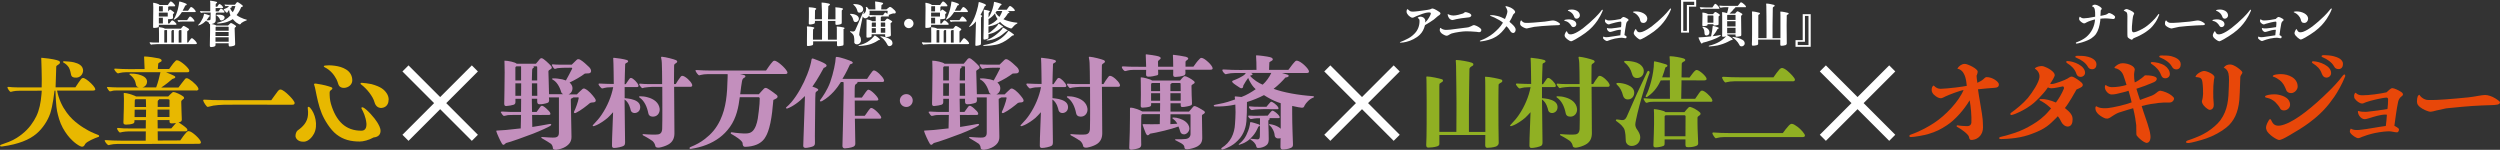
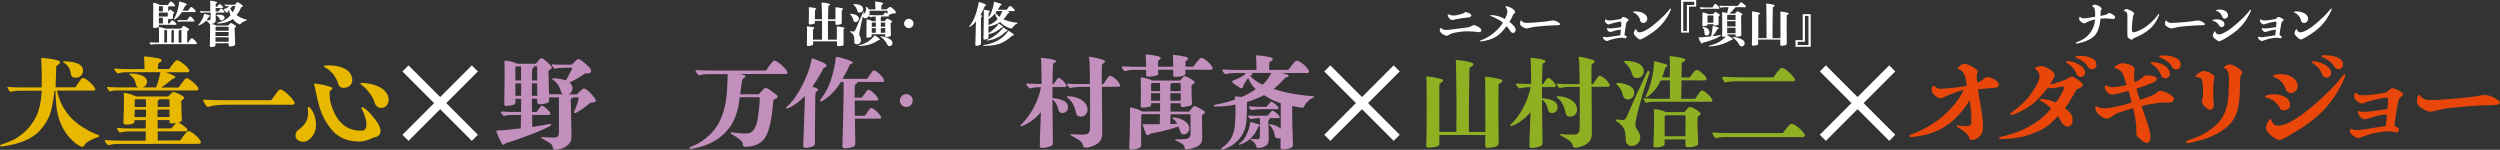
<svg xmlns="http://www.w3.org/2000/svg" id="_レイヤー_1" data-name="レイヤー 1" width="477.66" height="28.62" viewBox="0 0 477.66 28.62">
  <rect x="0" y="0" width="477.66" height="28.62" fill="#333333" stroke="none" />
  <defs>
    <style>
      .cls-1 {
        fill: #e8b800;
      }

      .cls-2 {
        fill: #c38fbd;
      }

      .cls-3 {
        fill: #90b023;
      }

      .cls-4 {
        fill: #fff;
      }

      .cls-5 {
        fill: #e84709;
      }
    </style>
  </defs>
  <g>
    <path class="cls-1" d="M18.94,26.02c0,.08-.06.11-.11.13-.75.25-2.18.86-2.54,1.34-.17.36-.34.54-.59.54-.12,0-.25-.04-.4-.11-.48-.23-1.01-.63-1.47-1.07-.67-.63-1.24-1.36-1.82-2.39-.63-1.15-.9-2.3-1.11-3.25-.17-.82-.29-2.97-.31-3.88h-.17c-.11.86-.23,1.74-.25,1.78-.11.77-.38,1.99-.57,2.56-.27.75-.57,1.36-1.03,2.05-.9,1.34-2.05,2.49-4.19,3.31-1.05.4-2.28.73-4,.96-.21.02-.36,0-.36-.15,0-.13.04-.15.17-.19.21-.08,1.03-.36,1.49-.54,1.17-.46,1.99-1.05,2.56-1.51,1.32-1.03,2.18-2.33,2.7-3.39.57-1.19.86-2.62.98-4.15l.06-.73H3.88c-.71,0-1.05.06-1.36.11-.21.04-.31.11-.5.11-.17,0-.59-.67-.59-.8s.04-.15.17-.15c.63.06,1.05.1,1.84.1h4.52c.02-.54.02-1.03.02-1.61-.02-1.24-.04-2.66-.08-3.41,0-.17,0-.36-.02-.54,0-.06.02-.1.06-.1.33,0,2.3.25,2.89.44.21.06.63.17.63.42,0,.19-.08.29-.25.4-.21.13-.46.29-.46.4,0,.17-.08,2.54-.13,3.98h3.79c.31-.52.8-1.19,1.05-1.53.1-.13.23-.25.42-.25.15,0,.36.11.61.27.57.38,1.3,1.09,1.57,1.53.06.11.15.29.15.36,0,.21-.23.25-.54.25h-6.77c.33,1.65.99,3.04,1.84,4.19.69.96,1.49,1.68,2.28,2.26.63.48,1.28.86,1.84,1.17.69.38,1.53.71,1.95.88.06.02.13.08.13.17v.04ZM14.64,14.83c-.46.04-.96-.06-1.05-.52-.06-.33-.23-1.11-.46-1.45-.25-.36-.55-.67-.99-.9-.06-.02-.1-.08-.1-.13,0-.1.13-.13.21-.13.46.02,1.36.08,1.88.21.9.23,1.57.59,1.72,1.32.13.59-.25,1.51-1.21,1.61Z" />
    <path class="cls-1" d="M38.39,27.21c0,.21-.19.27-.46.27-6.47.02-10.66,0-10.7.02h-4.78c-.57,0-1.09.08-1.36.15-.08.02-.29.08-.34.08-.21,0-.65-.56-.73-.8,0-.02-.02-.04-.02-.06,0-.08.08-.1.21-.1.94.06,1.89.1,2.85.1h4.78c0-.34,0-1.03.02-1.76h-3.35c-.17,0-.86.04-1.15.11-.15.04-.33.1-.46.1s-.5-.55-.52-.69c-.06-.13.08-.19.15-.19.86.1,1.34.1,1.99.1h3.33c.02-.61.02-1.19.02-1.59h-2.18v.21c0,.21-.04.36-.29.46-.38.13-.84.19-1.28.19-.4,0-.56-.1-.54-.48.04-.5.02-.63.04-1.26,0-.38.04-.86.04-1.32.02-.67.02-1.76.02-1.86,0-.33-.02-.73-.04-1.03,0-.08.04-.1.08-.1.55,0,1.55.34,1.76.44.15.04.38.15.52.23h6.14c.25-.25.52-.54.75-.73.08-.08.17-.12.27-.12.31,0,1.38.48,1.84.84.11.1.17.17.17.29,0,.15-.11.21-.29.33-.13.11-.25.23-.25.38,0,1.24.1,2.53.11,3.48,0,.13-.08.29-.23.36-.1.04-.25.1-.42.13l.15.06c.19.11,1.11.75,1.36,1.01.06.06.21.23.21.36,0,.15-.11.27-.36.27h-5.32l.02,1.76c1.89-.02,3.58-.02,4.29-.02.34-.48.75-1.09,1.19-1.55.13-.11.21-.23.42-.23.63,0,2.31,1.61,2.33,2.1v.04ZM37.49,17.28h-15.17c-.65,0-.67.04-.92.1-.15.04-.23.08-.42.08-.11,0-.48-.55-.52-.67-.06-.11.04-.19.11-.17.77.04,1.17.08,1.86.08h4.09c-.33-.08-.52-.29-.54-.52-.04-.23-.15-.69-.29-.92-.23-.4-.48-.69-.88-.98-.06-.04-.1-.08-.08-.11.02-.1.11-.11.21-.11.5-.02,1.03.04,1.49.15.9.25,1.63.61,1.67,1.36.02.42-.25.98-.9,1.13h2.64c.31-.8.65-2.1.82-2.91h-6.45c-.56,0-1.05.08-1.34.15-.06.02-.27.08-.31.08-.23,0-.65-.54-.73-.78-.02-.1.06-.13.19-.13.9.06,1.84.1,2.76.1.75,0,1.78-.02,2.85-.02-.02-.77-.06-1.51-.1-2.3,0-.06.02-.1.1-.1.54,0,2.16.23,2.7.36.25.08.55.15.55.44,0,.15-.15.21-.34.31-.13.08-.31.19-.31.29-.02.31-.06.67-.08,1h2.16c.38-.46.69-1.03,1.13-1.45.11-.13.19-.23.38-.23.61,0,2.33,1.51,2.35,1.99.02.25-.15.31-.44.31h-4c.65.25,1.44.61,1.53.67.15.1.23.13.23.27-.02.21-.23.21-.56.34-.54.48-1.3,1.09-2.12,1.63h3.29c.33-.42.92-1.24,1.26-1.63.1-.11.15-.15.33-.15.42,0,1.76,1.13,2.1,1.72.08.1.13.29.13.36,0,.17-.19.29-.48.29ZM25.73,20.95c0,.57,0,1.13-.02,1.42h2.18c.02-.33.02-.88.02-1.42h-2.18ZM27.91,20.43c0-.65-.02-1.22-.04-1.47h-1.89c-.1,0-.23.02-.23.27,0,.23-.02.69-.02,1.21h2.18ZM32.38,22.36v-1.42h-2.28v1.42h2.28ZM32.79,23.57c-.27,0-.4-.1-.4-.36v-.27h-2.28l.02,1.59h2.6c.33-.4.73-.84.9-1.03-.29.06-.67.08-.84.08ZM30.13,20.43h2.26v-1.28c0-.11-.08-.19-.36-.19h-1.63s0,.11-.1.15c-.15.08-.17.23-.17.31v1.01Z" />
    <path class="cls-1" d="M38.83,19.21v-.04c0-.1.06-.13.23-.13,1.11.08,1.97.1,3.85.1h8.92c.44-.59.8-1.13,1.24-1.7.11-.15.29-.34.5-.34.4,0,1.07.55,1.74,1.22.46.46.98,1.09.98,1.34v.04c0,.27-.21.31-.5.31h-3.14c-2.68,0-7.23-.04-9.8,0-.82.02-1.51.08-2.09.17l-.73.17c-.08.02-.29.08-.34.08-.23,0-.82-.94-.86-1.21Z" />
    <path class="cls-1" d="M58.07,27.07h-.17c-.92,0-1.38-.56-1.44-1.03v-.1c0-.42.21-.88.4-1.01,1-.71,1.91-1.59,1.99-3.04.02-.31.02-.71-.04-1.13-.08-.48.23-.4.44-.17.96,1.03,1.57,3.35.75,4.94-.31.61-1.03,1.49-1.93,1.55ZM71.37,26.27c-.92.52-1.99.77-2.62.77-1.72,0-3.16-.34-4.46-1.36-1.15-.88-2.3-2.72-2.83-4.04-.57-1.4-.88-2.93-1.22-4.63-.04-.17-.13-.59-.19-.73-.1-.23-.06-.33.29-.31.31.02,1.84.31,2.45.52.38.11.71.19.71.4,0,.15-.11.23-.25.31-.1.08-.27.21-.27.5,0,.67.04,1.44.25,2.14.98,3.33,2.83,5.15,5.82,5.13.8,0,1.01-.65.96-1.4-.12-1.26-.63-2.28-.92-2.79-.13-.23.06-.36.29-.25.73.33,2.24,2.07,2.68,2.81.29.48.65,1.09.65,1.66,0,.54-.27,1.17-1.32,1.26ZM64.65,16.11c-.11-.38-.27-.78-.36-.96-.46-.86-1.15-1.76-2.26-2.3-.17-.08-.31-.29.13-.33.21-.02.46-.04.71-.04.38,0,.77.04,1.07.08.82.11,1.53.31,2.18.71.82.5,1.17,1.24,1.19,2.05.02,1.51-2.31,2.01-2.66.78ZM74.25,19.05c0,.61-.25,1.28-1.01,1.51-.84.25-1.47-.23-1.68-1.01-.31-1.17-1.51-2.62-2.53-3.39-.08-.06-.15-.1-.15-.19,0-.11.13-.15.23-.15.36.02,1.49.15,1.86.25,1.74.48,2.45,1.01,2.98,1.86.19.33.31.71.31,1.07v.06Z" />
    <path class="cls-4" d="M76.89,25.75l6.05-6.05-6.05-6.05,1.16-1.16,6.05,6.05,6.05-6.05,1.16,1.16-6.05,6.05,6.05,6.05-1.16,1.16-6.05-6.05-6.05,6.05-1.16-1.16Z" />
    <path class="cls-2" d="M113.83,19.21c0,.23-.21.36-.57.36-.17,0-.38.04-.52.1-.59.5-1.8,1.47-2.74,1.91-.21.1-.44-.02-.31-.27.23-.4.78-1.89.88-2.56.02-.04.02-.15-.15-.15-.02,0-.38,0-.94.02-.02.06-.08.13-.19.15-.19.06-.23.15-.23.21.02,2.07.13,6.39.13,7.12.02.92-.4,1.47-1.13,1.93-.44.29-1.24.54-1.78.59h-.1c-.23,0-.54-.06-.55-.36-.02-.33-.15-.54-.31-.75-.1-.11-1.07-.67-1.8-1.11-.04-.02-.1-.08-.1-.13s.04-.1.1-.1c.73.06,2.09.15,2.45.11.8-.06.82-.63.82-1.01v-6.66h-1.91c.02.17.02.33.04.48,0,.23-.06.46-.25.54-.42.17-1.17.31-1.59.29-.31,0-.44-.17-.44-.55v-.5h-1.03c.02.88.02,1.74.04,2.51h.88c.23-.33.48-.69.71-.98.08-.11.17-.19.33-.19.11,0,.4.15.77.48.46.42.78.71.82,1,.04.23-.13.27-.38.27-1.03.02-2.09,0-3.12,0,.02.92.02,1.7.04,2.3,1.19-.17,2.54-.44,3.23-.56.48-.1.48.17.19.36-.17.13-1.82.92-3.25,1.47-1.47.57-4.36,1.61-5.2,1.8-.29.27-.5.55-.78.1-.33-.52-.98-2.01-1.03-2.24-.02-.06-.04-.11-.04-.15,0-.1.08-.1.19-.1.4-.02,1.34-.08,1.68-.11.67-.06,1.72-.17,2.7-.29h.1l.06-2.58h-1.47c-.92,0-1.05.02-1.47.13-.08.02-.27.06-.33.06-.15,0-.48-.46-.59-.69-.04-.08,0-.13.23-.15.71.02,1.22.08,1.72.08h1.91c.02-.77.02-1.61.02-2.51h-1.09v.59c0,.29-.08.44-.34.54-.21.08-.96.23-1.42.25-.31,0-.38-.17-.38-.48,0-.25.08-3.88.08-5.95,0-1.19-.04-2.07-.04-2.16,0-.06.02-.08.06-.08.57,0,2.05.29,2.28.59h3.67c.17-.17.54-.67.78-.94.08-.08.21-.13.31-.13.34,0,1.45,1.09,1.76,1.44.1.08.19.25.19.38s-.11.21-.25.31c-.11.08-.4.19-.4.38,0,.25.02.36.04,1.32.02,1.05.04,2.1.08,3.06h2.7c-.17-.08-.31-.21-.38-.42-.31-1.07-.9-2.01-1.63-2.37-.08-.04-.11-.1-.11-.13,0-.1.13-.11.19-.11.46-.02,1.24.08,1.78.19.25.06.46.13.67.21.31-.56.86-1.55,1.17-2.2.04-.08.08-.19-.04-.23-.04.02-.42-.04-1.3,0-.46.02-.96.02-1.42.08-.17.02-.31.13-.5.13-.15,0-.19-.1-.29-.21-.06-.08-.25-.38-.29-.46-.04-.15.04-.19.19-.19.48.06.86.06,1.32.06h2.28c.13-.13.67-.67.86-.84.17-.19.25-.21.4-.21.11,0,.21.04.34.1.56.31,1.24.96,1.7,1.4.55.54.52,1.15-.04,1.21-.15.02-.57.04-.75.04-.94.69-1.86,1.21-2.93,1.72.23.19.4.42.5.71.17.52-.02,1.28-.69,1.55h1.59c.17-.17.63-.65,1-.96.21-.19.34-.21.57-.1.71.34,1.36,1.13,1.82,1.74.15.21.23.38.23.54ZM98.47,15.38h1.09v-2.7h-.9c-.1.04-.19.13-.19.21v2.49ZM98.47,15.92v2.39h1.09c.02-.98.02-1.57.02-2.39h-1.11ZM102.64,15.38v-2.53c0-.08-.02-.17-.1-.17h-.67c.29.1.11.25,0,.31-.08.04-.19.17-.19.38,0,.02-.04.59-.06,2.01h1.01ZM101.63,15.92v2.39h1.03c0-.33,0-1-.02-2.39h-1.01Z" />
-     <path class="cls-2" d="M121.51,21.56c-.42.13-.92-.08-1.01-.54-.06-.25-.31-1.45-1.17-2.01.02,2.74.1,8.15.1,8.21,0,.21-.02.4-.17.57-.33.29-1.49.48-1.91.48-.29,0-.42-.13-.42-.44v-.06c0-1.74.15-4,.21-6.33-.34.4-.73.78-1.03,1.07-.59.52-1.63,1.19-2.1,1.38-.38.15-.65.31-.75.15-.02-.02-.02-.04-.02-.06s.04-.1.17-.21c.63-.65,1.15-1.26,1.53-1.84,1.11-1.63,1.89-3.52,2.22-5.28-.17,0-.36.02-.44.02-1.17,0-1.4.23-1.68.23-.15,0-.63-.59-.67-.75-.04-.17.08-.19.17-.19.94.04,1.65.08,2.39.08h.34c0-.34-.04-4.17-.1-4.8-.02-.19,0-.21.19-.19.56.04,1.86.23,2.43.42.25.08.31.33.08.46-.1.06-.4.17-.42.31,0,.52-.11,2.77-.11,3.85h.21c.23-.31.42-.65.73-1.05.1-.12.17-.15.27-.15.38,0,1.32.92,1.44,1.45.04.21-.1.29-.27.29h-2.37v2.12c.4.04.88.1,1.21.17.88.21,1.61.57,1.74,1.3.1.54-.1,1.15-.77,1.34ZM124.96,22.27c-.21.04-.96.08-1.09-.63-.25-1.26-.77-2.41-1.7-3.02-.1-.06-.1-.23.1-.23.5,0,1.01.06,1.51.21,1.15.31,2.12,1.01,2.26,2.18.06.69-.33,1.38-1.07,1.49ZM132.26,16.3c0,.21-.15.29-.38.29h-3.08l.06,8.88c0,.92-.34,1.68-1.17,2.14-.5.29-1.26.52-1.72.59-.31.04-.73.02-.78-.38-.04-.27-.27-.67-.52-.88-.13-.1-.82-.57-1.82-1.09-.06-.02-.08-.08-.08-.13s.06-.1.12-.1c1.07.1,2.41.13,2.85.06.73-.11.78-.82.78-1.11.06-1.74.02-5.47.02-7.98h-1.86c-.27,0-1.45.11-1.59.15-.13.04-.29.1-.38.1-.11,0-.54-.55-.57-.69-.02-.13.08-.19.15-.17.71.08,1.13.08,1.68.08h2.54v-.78c0-.61-.02-2.56-.06-3.25,0-.15-.06-.75-.12-.92-.06-.17,0-.27.13-.27.75.06,2.26.46,2.7.65.33.15.29.42-.02.59-.21.12-.34.21-.34.46,0,.11-.02,1.19-.02,2.37v1.15h.33c.15-.27.69-1.11.96-1.42.11-.13.19-.15.29-.15.52,0,1.59,1,1.82,1.53.06.11.08.21.08.29Z" />
    <path class="cls-2" d="M150.45,13.89c0,.21-.19.25-.46.25h-8.61c.36.08.59.13.82.21.31.1.29.4-.06.54-.25.11-.34.44-.36.56-.08.46-.27,1.66-.36,2.56h3.56c.29-.31.77-.88.96-1.05.17-.17.34-.21.61-.1.4.19,1.51,1.01,1.82,1.26.1.08.21.23.19.34,0,.15-.08.25-.21.34-.15.12-.5.23-.59.29-.02.33-.13,1.44-.23,2.3-.08.69-.19,1.38-.33,2.07-.31,1.49-.65,2.14-.77,2.39-.36.78-.96,1.4-1.86,1.78-.65.27-1.4.4-2.14.42-.46.02-.54-.31-.55-.69-.04-.55-1.66-1.49-2.18-1.78-.19-.11-.06-.33.1-.31,1.01.17,2.18.25,2.74.23.98-.02,1.47-.46,1.88-1.47.34-.88.44-1.82.55-2.76.13-1.05.19-1.91.19-2.49,0-.08-.08-.17-.17-.21h-3.65c-.23,1.84-.61,3.92-1.89,5.7-1.15,1.61-2.68,2.7-4.5,3.41-.92.36-1.91.61-2.97.77h-.06c-.11,0-.19-.06-.19-.13,0-.1.06-.17.19-.23,1.15-.46,1.95-.92,2.77-1.55,1.21-.94,2.14-1.97,2.91-3.58,1.13-2.41,1.34-4.84,1.42-8.21,0-.17.02-.44,0-.59h-3.77c-.55,0-1.05.08-1.32.15-.08.02-.27.08-.33.08-.21,0-.63-.61-.71-.86-.04-.1.04-.17.17-.15.92.06,1.91.1,2.83.1h10.47c.4-.59.8-1.19,1.22-1.65.11-.13.21-.23.4-.23.61,0,2.45,1.74,2.47,2.26v.04Z" />
    <path class="cls-2" d="M157.4,12.95c-.08.15-1.21,2.26-2.18,3.6.38.13.71.25.84.33.19.11.27.13.27.29,0,.13-.1.15-.29.29-.1.08-.21.15-.23.38-.02.21-.04.77-.04.98,0,.61-.02,1.3-.02,2.03,0,1.3-.08,5.24-.04,6.39,0,.36-.04.54-.34.71-.19.1-1.07.31-1.44.31-.23,0-.46-.11-.46-.36.06-1.34.23-6.75.33-9.55-.57.57-1.19,1.11-1.74,1.49-.69.48-1.15.71-1.61.88-.17.08-.27-.04-.27-.13,0-.04.02-.08.06-.1.31-.25.63-.59.96-.96,1.21-1.42,2.33-3.5,3.02-5.28.44-1.11.75-2.18.84-2.89.04-.21.15-.23.42-.13.27.11,1.3.48,1.88.78.5.27.57.38.57.52,0,.17-.19.33-.54.44ZM168.58,15.65h-4.75c.04.11-.02.27-.21.36-.15.08-.27.23-.29.46-.02.02-.04.73-.04,2.18h1.38c.33-.4.63-.96.96-1.32.1-.1.15-.19.31-.19.48,0,1.86,1.42,1.88,1.82.02.21-.13.25-.34.25h-4.17c0,.78,0,1.82.02,2.91h1.89c.33-.38.63-.94.96-1.3.1-.11.15-.19.31-.19.48,0,1.86,1.4,1.88,1.8.02.21-.13.25-.34.25h-4.69c.02,2.05.06,4.09.08,4.65.02.33-.06.54-.34.69-.48.23-1.44.33-1.68.33-.23,0-.44-.17-.44-.42.02-.73.13-4.71.19-8.13.02-1.19.04-1.22.04-1.95v-1.89c-.02-.13-.02-.23-.04-.29h-.48c-.71,1.13-1.84,2.64-3.56,3.62-.31.17-.61.11-.36-.23.42-.56,1.32-1.84,1.88-3.37.61-1.74,1.03-3.81,1.05-4.67,0-.08.06-.15.13-.15.69,0,2.56.69,2.91.86.34.21.31.42-.31.57-.19.42-.75,1.63-1.45,2.77h4.71c.21-.34.69-1.03.98-1.4.1-.13.21-.21.36-.21.21,0,.63.29,1.01.65.29.29.71.73.82,1.03.04.1.08.17.08.25,0,.21-.15.27-.31.27Z" />
    <path class="cls-2" d="M173.17,17.98c.33,0,.62.12.86.36.24.24.36.53.36.86s-.12.64-.36.88c-.24.24-.53.36-.86.36s-.64-.12-.88-.36c-.24-.24-.36-.54-.36-.88s.12-.62.36-.86c.24-.24.54-.36.88-.36Z" />
-     <path class="cls-2" d="M195.58,19.21c0,.23-.21.36-.57.36-.17,0-.38.04-.52.1-.59.5-1.8,1.47-2.74,1.91-.21.1-.44-.02-.31-.27.23-.4.78-1.89.88-2.56.02-.04.02-.15-.15-.15-.02,0-.38,0-.94.02-.02.06-.08.13-.19.15-.19.06-.23.15-.23.21.02,2.07.13,6.39.13,7.12.02.92-.4,1.47-1.13,1.93-.44.29-1.24.54-1.78.59h-.1c-.23,0-.54-.06-.56-.36-.02-.33-.15-.54-.31-.75-.1-.11-1.07-.67-1.8-1.11-.04-.02-.1-.08-.1-.13s.04-.1.1-.1c.73.06,2.09.15,2.45.11.8-.06.82-.63.82-1.01v-6.66h-1.91c.02.17.02.33.04.48,0,.23-.06.46-.25.54-.42.17-1.17.31-1.59.29-.31,0-.44-.17-.44-.55v-.5h-1.03c.02.88.02,1.74.04,2.51h.88c.23-.33.48-.69.71-.98.08-.11.17-.19.33-.19.11,0,.4.15.77.48.46.42.78.71.82,1,.04.23-.13.27-.38.27-1.03.02-2.09,0-3.12,0,.02.92.02,1.7.04,2.3,1.19-.17,2.54-.44,3.23-.56.48-.1.48.17.19.36-.17.13-1.82.92-3.25,1.47-1.47.57-4.36,1.61-5.2,1.8-.29.27-.5.55-.78.1-.33-.52-.98-2.01-1.03-2.24-.02-.06-.04-.11-.04-.15,0-.1.08-.1.19-.1.4-.02,1.34-.08,1.68-.11.67-.06,1.72-.17,2.7-.29h.1l.06-2.58h-1.47c-.92,0-1.05.02-1.47.13-.08.02-.27.06-.33.06-.15,0-.48-.46-.59-.69-.04-.08,0-.13.23-.15.71.02,1.22.08,1.72.08h1.91c.02-.77.02-1.61.02-2.51h-1.09v.59c0,.29-.08.44-.34.54-.21.08-.96.23-1.42.25-.31,0-.38-.17-.38-.48,0-.25.08-3.88.08-5.95,0-1.19-.04-2.07-.04-2.16,0-.06.02-.08.06-.08.57,0,2.05.29,2.28.59h3.67c.17-.17.54-.67.78-.94.08-.08.21-.13.31-.13.34,0,1.45,1.09,1.76,1.44.1.08.19.25.19.38s-.11.21-.25.31c-.11.08-.4.19-.4.38,0,.25.02.36.04,1.32.02,1.05.04,2.1.08,3.06h2.7c-.17-.08-.31-.21-.38-.42-.31-1.07-.9-2.01-1.63-2.37-.08-.04-.11-.1-.11-.13,0-.1.13-.11.19-.11.46-.02,1.24.08,1.78.19.25.06.46.13.67.21.31-.56.86-1.55,1.17-2.2.04-.08.08-.19-.04-.23-.04.02-.42-.04-1.3,0-.46.02-.96.02-1.42.08-.17.02-.31.13-.5.13-.15,0-.19-.1-.29-.21-.06-.08-.25-.38-.29-.46-.04-.15.04-.19.19-.19.48.06.86.06,1.32.06h2.28c.13-.13.67-.67.86-.84.17-.19.25-.21.4-.21.11,0,.21.04.34.1.56.31,1.24.96,1.7,1.4.55.54.52,1.15-.04,1.21-.15.02-.57.04-.75.04-.94.69-1.86,1.21-2.93,1.72.23.19.4.42.5.71.17.52-.02,1.28-.69,1.55h1.59c.17-.17.63-.65,1-.96.21-.19.34-.21.57-.1.71.34,1.36,1.13,1.82,1.74.15.21.23.38.23.54ZM180.21,15.38h1.09v-2.7h-.9c-.1.04-.19.13-.19.21v2.49ZM180.21,15.92v2.39h1.09c.02-.98.02-1.57.02-2.39h-1.11ZM184.38,15.38v-2.53c0-.08-.02-.17-.1-.17h-.67c.29.1.11.25,0,.31-.08.04-.19.17-.19.38,0,.02-.04.59-.06,2.01h1.01ZM183.37,15.92v2.39h1.03c0-.33,0-1-.02-2.39h-1.01Z" />
    <path class="cls-2" d="M203.25,21.56c-.42.13-.92-.08-1.01-.54-.06-.25-.31-1.45-1.17-2.01.02,2.74.1,8.15.1,8.21,0,.21-.02.4-.17.57-.33.29-1.49.48-1.91.48-.29,0-.42-.13-.42-.44v-.06c0-1.74.15-4,.21-6.33-.34.4-.73.78-1.03,1.07-.59.52-1.63,1.19-2.1,1.38-.38.15-.65.31-.75.15-.02-.02-.02-.04-.02-.06s.04-.1.17-.21c.63-.65,1.15-1.26,1.53-1.84,1.11-1.63,1.89-3.52,2.22-5.28-.17,0-.36.02-.44.02-1.17,0-1.4.23-1.68.23-.15,0-.63-.59-.67-.75-.04-.17.08-.19.17-.19.94.04,1.65.08,2.39.08h.34c0-.34-.04-4.17-.1-4.8-.02-.19,0-.21.19-.19.56.04,1.86.23,2.43.42.25.08.31.33.08.46-.1.06-.4.17-.42.31,0,.52-.11,2.77-.11,3.85h.21c.23-.31.42-.65.73-1.05.1-.12.17-.15.27-.15.38,0,1.32.92,1.44,1.45.04.21-.1.29-.27.29h-2.37v2.12c.4.04.88.1,1.21.17.88.21,1.61.57,1.74,1.3.1.54-.1,1.15-.77,1.34ZM206.7,22.27c-.21.04-.96.08-1.09-.63-.25-1.26-.77-2.41-1.7-3.02-.1-.06-.1-.23.1-.23.5,0,1.01.06,1.51.21,1.15.31,2.12,1.01,2.26,2.18.06.69-.33,1.38-1.07,1.49ZM214,16.3c0,.21-.15.29-.38.29h-3.08l.06,8.88c0,.92-.34,1.68-1.17,2.14-.5.29-1.26.52-1.72.59-.31.04-.73.02-.78-.38-.04-.27-.27-.67-.52-.88-.13-.1-.82-.57-1.82-1.09-.06-.02-.08-.08-.08-.13s.06-.1.11-.1c1.07.1,2.41.13,2.85.06.73-.11.78-.82.78-1.11.06-1.74.02-5.47.02-7.98h-1.86c-.27,0-1.45.11-1.59.15-.13.04-.29.1-.38.1-.11,0-.54-.55-.57-.69-.02-.13.08-.19.15-.17.71.08,1.13.08,1.68.08h2.54v-.78c0-.61-.02-2.56-.06-3.25,0-.15-.06-.75-.12-.92-.06-.17,0-.27.13-.27.75.06,2.26.46,2.7.65.33.15.29.42-.02.59-.21.12-.34.21-.34.46,0,.11-.02,1.19-.02,2.37v1.15h.33c.15-.27.69-1.11.96-1.42.12-.13.19-.15.29-.15.52,0,1.59,1,1.82,1.53.06.11.08.21.08.29Z" />
    <path class="cls-2" d="M224.16,14.08v-.75h-2.89l.02.67c0,.27-.02.34-.27.4-.48.13-1.05.25-1.57.25-.4,0-.48-.13-.48-.5,0-.1.02-.5.02-.8h-2.45c-.99,0-1.32.23-1.57.23-.23,0-.63-.54-.63-.75,0-.11.12-.15.23-.15.84.06,1.44.08,3.23.08h1.19c-.02-.88-.06-2.09-.08-2.3,0-.04.02-.08.1-.08.27,0,2.01.27,2.32.38.15.06.44.15.44.34,0,.27-.52.38-.52.69l.02.96h2.89c0-.86-.04-1.99-.06-2.18,0-.04,0-.1.08-.1.27,0,2.11.29,2.41.38.15.06.44.15.44.34,0,.27-.52.34-.52.65v.9h1.51c.38-.54.69-.99,1.15-1.45.13-.13.21-.23.38-.23.34,0,.82.36,1.34.84.4.36.8.9.8,1.13v.04c0,.21-.19.25-.46.25h-4.75l.02.63c0,.27-.12.42-.36.5-.57.17-1.01.23-1.55.25-.48,0-.44-.29-.44-.63ZM215.76,28.22c.02-.8.06-1.65.1-3.08.04-1.38.04-3.9.04-4.34,0-.1-.02-.23.13-.23.59,0,1.76.44,2.22.73h3.39c.02-.56.02-1.11.02-1.59h-1.72v.21c0,.27-.04.34-.23.44-.31.13-1.13.21-1.4.21-.36,0-.38-.19-.36-.54.04-.61.04-3.1.02-3.92,0-.42-.02-.84-.02-1.22,0-.08.02-.11.06-.11.52,0,1.45.31,1.66.38.12.04.34.13.46.23h5.34c.21-.29.46-.54.61-.69.12-.11.21-.15.31-.15.27,0,1.3.55,1.72.94.1.1.15.15.15.27,0,.15-.13.19-.27.29-.15.1-.34.19-.34.34,0,1.28.06,2.3.1,3.37,0,.17-.04.29-.17.36-.29.15-1.26.33-1.63.33-.23,0-.36-.04-.36-.36v-.36h-1.95v1.59h3.54c.31-.36.65-.78.84-.98.06-.06.21-.1.38-.04.46.15,1.22.63,1.59.86.29.19.29.38.06.56-.15.11-.4.19-.4.36,0,.1.06,3.69.06,4.27,0,.8-.29,1.26-.98,1.65-.46.25-1.36.5-1.84.52-.27.02-.59-.02-.59-.4,0-.59-1.03-.94-1.7-1.32-.06-.02-.08-.06-.08-.11,0-.04.06-.08.1-.08.77.02,1.53,0,1.97-.06.75-.11.88-.67.88-.9v-3.69c0-.06-.02-.1-.06-.13h-3.77c-.02.69-.02,1.4-.02,1.89.46-.04.94-.04,1.32-.08-.17-.33-.44-.65-.73-.86-.1-.08-.23-.15-.21-.23.02-.11.12-.1.23-.1.69,0,1.66.31,2.26.77.46.34.75.86.76,1.3.02.61-.52,1.13-.98,1.15-.42.02-.69-.23-.77-.54-.04-.1-.19-.67-.33-.96-.78.29-1.7.54-2.72.8-.96.25-2.35.52-2.7.57-.4.44-.61.4-.84-.1-.15-.33-.54-1.4-.59-1.57-.02-.13,0-.15.21-.15,1.05.02,2.03.04,3.06,0,.02-.52.02-1.21.04-1.91h-3.39c-.1.06-.17.13-.17.29,0,.08-.02.33-.02.54l-.02,2.16c0,.98-.02,1.82.02,2.83,0,.33-.11.5-.38.65-.17.1-1.22.33-1.51.33-.27,0-.4-.15-.4-.36ZM219.93,17.41h1.72c0-.78-.02-1.22-.02-1.55h-1.45c-.08,0-.25.02-.25.29v1.26ZM221.65,19.25v-1.44h-1.72v1.44h1.72ZM223.62,17.41h1.97l-.02-1.36c0-.12,0-.19-.23-.19h-1.46s-.04.11-.13.13-.13.1-.13.21v1.21ZM225.59,19.25v-1.44h-1.97v1.44h1.97Z" />
    <path class="cls-2" d="M251.08,18.48c0,.08-.06.13-.12.15-.78.27-1.43,1.05-1.68,1.49-.13.31-.17.48-.59.46-.19-.02-.96-.13-1.8-.34v1.42c0,2.16.13,5.28.15,5.89.02.34-.06.54-.36.69-.5.25-1.36.33-1.61.33s-.42-.19-.42-.44c.02-.31.02-.84.02-1.76-.08.04-.17.08-.27.08-.48.06-.82-.19-.86-.59-.02-.33-.13-.73-.34-1.11-.15-.29-.27-.5-.67-.84-.04-.04-.06-.06-.06-.11,0-.08.11-.08.17-.08.17.02.67.13.84.19.48.17.94.4,1.22.69v-4.88c-.88-.27-1.63-.61-2.45-1.09-.25-.13-.5-.31-.75-.46-.92.5-2.26,1.03-3.25,1.32l-.02,1.95c0,.15-.04,1-.08,1.72-.06.77-.36,2.43-1.63,3.67-.27.25-.59.63-1.4,1.09-.42.25-1.11.55-1.59.67-.15,0-.29-.23-.1-.34,1.68-1.03,2.45-2.72,2.54-4.61.04-.63.1-1.51.1-2.22,0-.52-.02-.96-.04-1.44-.31.06-.61.13-.9.17-.9.13-1.65.21-3,.19-.15,0-.23-.08-.23-.15s.08-.15.23-.17c1.24-.25,1.91-.33,3.43-.88l.42-.15-.06-.4c0-.11-.02-.17.15-.17.15,0,.63.06,1.13.11.94-.34,1.97-.96,2.72-1.49-.59-.54-.82-.94-1.21-1.63-.08-.15-.15-.33-.23-.52-.33.44-.61.88-.92,1.44-.02.15-.04.31-.11.42-.06.1-.31.19-.57,0-.27-.19-1.21-.75-1.38-1-.13-.15-.15-.31.25-.42.34-.11,1.66-.69,2.08-1.11.1-.1.15-.19.19-.27h-2.1c-.57,0-1.09.08-1.38.15-.08.02-.27.08-.33.08-.23,0-.67-.57-.67-.78,0-.1.15-.15.23-.13,1.07.08,2.24.1,3.2.1.69,0,1.84-.02,3.1-.02,0-.65-.02-1.15-.02-1.44-.02-.52-.04-.96-.06-1.19,0-.08,0-.15.09-.15.42,0,2.07.21,2.53.34.23.06.59.15.57.46,0,.23-.54.38-.65.54-.02.29-.04.77-.06,1.44h3.69c.38-.48.77-1.07,1.19-1.51.13-.13.21-.25.4-.25.75,0,2.33,1.55,2.35,2.05.02.25-.19.31-.48.31h-4.67l.98.29c.48.15.38.5-.33.57-.54.63-1.34,1.45-2.26,2.16,1.86.69,4.69,1.21,7.54,1.4.06,0,.15.02.15.13ZM238.47,25.02c.13-.36.27-.77.33-1.17l.06-.44s.02-.08.1-.08c.15-.02,1.34.36,1.51.42.15.08.25.11.25.23,0,.13-.17.17-.29.21-.08.19-.29.65-.48.98-.17.27-.38.61-.57.8-.57.63-.82.88-1.59,1.3-.12.06-.54.25-.98.38-.1.04-.21-.06-.08-.15.44-.31.75-.69.96-.96.34-.48.57-.96.78-1.53ZM238.6,22.08c.69.06,1.13.04,1.7.04l1.91-.02c.29-.34.52-.69.75-.88.04-.04.12-.08.17-.08.23,0,1.05.59,1.32,1.09.12.23.04.34-.17.34h-2.05l.23.02c.19.06.23.11.06.25-.17.06-.19.23-.19.33,0,.56.04,1.53.06,2.09,0,.44.02.86.02,1.28,0,.46-.04.88-.42,1.19-.34.31-1.01.54-1.55.54-.25,0-.34-.04-.42-.34-.12-.56-.67-1.01-1.03-1.22-.17-.1-.1-.25.08-.19.23.04,1.01.11,1.19.11.46,0,.46-.42.46-.86,0-.75.04-2.6.02-3.18-.46,0-.96.02-1.11.06-.4.06-.5.1-.65.1-.12,0-.44-.34-.48-.48-.04-.13.04-.19.12-.17ZM238.64,20.51c-.04-.15.04-.19.11-.19.77.08,1.11.08,1.7.08h1.53c.31-.36.54-.69.75-.88.04-.04.11-.08.17-.08.23,0,1.07.59,1.32,1.07.13.25.04.36-.17.36-.38,0-1.22,0-2.51-.02-.54,0-1.51.06-1.72.08-.5.08-.54.1-.69.1-.13,0-.48-.4-.5-.52ZM242.91,13.93h-3.92c.06.04.12.06.13.06.29.1.23.33.06.36-.1.04-.23.06-.34.13.63.75,1.63,1.38,2.41,1.7.65-.56,1.3-1.47,1.66-2.26Z" />
    <path class="cls-4" d="M253.02,25.75l6.05-6.05-6.05-6.05,1.16-1.16,6.05,6.05,6.05-6.05,1.16,1.16-6.05,6.05,6.05,6.05-1.16,1.16-6.05-6.05-6.05,6.05-1.16-1.16Z" />
    <path class="cls-3" d="M286.69,15.82c-.13.1-.36.25-.36.36l-.02.75c-.02.08,0,1.91-.02,3.12-.02,2.45.04,5.95.06,7.29,0,.29-.27.57-.57.67-.56.17-1.19.23-1.59.23s-.42-.31-.42-.57c.02-.67.02-1.15.02-1.88h-8.78v1.72c0,.21-.13.36-.44.46-.56.17-1.24.23-1.67.23-.38,0-.4-.29-.4-.56.04-1.01.08-1.78.08-3.92.02-2.85,0-6.52-.02-7.56,0-.75-.02-1.24-.04-1.42,0-.08.04-.13.12-.13.76,0,2.47.4,2.81.52.15.04.27.1.25.31,0,.13-.19.25-.38.36-.13.1-.29.17-.29.29l-.02.42v8.69h3.25c.02-1.19,0-2.39.02-3.56.04-1.8-.08-8.88-.08-9.15,0-.44-.06-.75-.06-.86,0-.13.04-.17.11-.17.69,0,2.47.33,2.95.52.19.08.31.15.31.31,0,.17-.1.27-.29.36-.17.08-.42.27-.46.5,0,.06-.1,5.4-.1,6.95.02,1.68-.02,3.48,0,5.11h3.14c0-1.51,0-8.07-.02-8.99,0-.77-.02-1.28-.04-1.45-.02-.08.02-.11.1-.11.76,0,2.58.4,2.93.52.21.06.27.13.27.31,0,.15-.15.25-.34.36Z" />
    <path class="cls-3" d="M296.8,21.56c-.42.13-.92-.08-1.01-.54-.06-.25-.31-1.45-1.17-2.01.02,2.74.1,8.15.1,8.21,0,.21-.02.4-.17.57-.33.29-1.49.48-1.91.48-.29,0-.42-.13-.42-.44v-.06c0-1.74.15-4,.21-6.33-.34.4-.73.78-1.03,1.07-.59.52-1.63,1.19-2.11,1.38-.38.15-.65.31-.75.15-.02-.02-.02-.04-.02-.06s.04-.1.17-.21c.63-.65,1.15-1.26,1.53-1.84,1.11-1.63,1.89-3.52,2.22-5.28-.17,0-.36.02-.44.02-1.17,0-1.4.23-1.68.23-.15,0-.63-.59-.67-.75-.04-.17.08-.19.17-.19.94.04,1.65.08,2.39.08h.34c0-.34-.04-4.17-.1-4.8-.02-.19,0-.21.19-.19.55.04,1.86.23,2.43.42.25.08.31.33.08.46-.1.06-.4.17-.42.31,0,.52-.12,2.77-.12,3.85h.21c.23-.31.42-.65.73-1.05.1-.12.17-.15.27-.15.38,0,1.32.92,1.44,1.45.04.21-.1.29-.27.29h-2.37v2.12c.4.04.88.1,1.21.17.88.21,1.61.57,1.74,1.3.09.54-.1,1.15-.77,1.34ZM300.24,22.27c-.21.04-.96.08-1.09-.63-.25-1.26-.77-2.41-1.7-3.02-.1-.06-.1-.23.1-.23.5,0,1.01.06,1.51.21,1.15.31,2.12,1.01,2.26,2.18.06.69-.33,1.38-1.07,1.49ZM307.55,16.3c0,.21-.15.29-.38.29h-3.08l.06,8.88c0,.92-.34,1.68-1.17,2.14-.5.29-1.26.52-1.72.59-.31.04-.73.02-.78-.38-.04-.27-.27-.67-.52-.88-.13-.1-.82-.57-1.82-1.09-.06-.02-.08-.08-.08-.13s.06-.1.12-.1c1.07.1,2.41.13,2.85.06.73-.11.78-.82.78-1.11.06-1.74.02-5.47.02-7.98h-1.86c-.27,0-1.45.11-1.59.15-.13.04-.29.1-.38.1-.11,0-.54-.55-.57-.69-.02-.13.08-.19.15-.17.71.08,1.13.08,1.68.08h2.54v-.78c0-.61-.02-2.56-.06-3.25,0-.15-.06-.75-.12-.92s0-.27.13-.27c.75.06,2.26.46,2.7.65.33.15.29.42-.02.59-.21.12-.34.21-.34.46,0,.11-.02,1.19-.02,2.37v1.15h.33c.15-.27.69-1.11.96-1.42.11-.13.19-.15.29-.15.52,0,1.59,1,1.82,1.53.06.11.08.21.08.29Z" />
    <path class="cls-3" d="M315.11,14.08c-.13.36-.38,1-.98,2.95-.71,2.33-1.26,4.46-1.51,5.7-.08.4-.23.96-.15,1.34.04.11.1.38.27.61.31.42.65,1,.65,1.51,0,.88-.48,1.47-1.28,1.66-.86.19-1.51-.34-1.49-1.07,0-.63-.06-1.28-.21-1.91-.08-.34-.38-.69-.63-.96-.25-.27-.63-.52-.92-.75-.06-.04-.13-.08-.13-.17,0-.12.08-.17.17-.17.27,0,.65.1.98.13.38.04.69-.13.92-.63.57-1.26,1.01-2.28,1.34-3.04.69-1.63,2.3-4.88,2.58-5.55.04-.1.13-.19.25-.19.13,0,.21.17.21.27s-.02.17-.06.27ZM311.03,19c-.5,0-.82-.29-.94-.77-.19-.78-.54-1.51-1.15-2.05-.06-.04-.11-.11-.11-.19,0-.13.21-.15.31-.15.98,0,3.04.48,3.1,1.78.04.75-.46,1.38-1.21,1.38ZM312.72,14.9c-.54,0-.8-.34-.92-.84-.21-.84-.71-1.57-1.38-2.1-.04-.04-.12-.1-.12-.15,0-.17.23-.17.33-.17.71,0,1.47.1,2.12.34.61.23,1.32.82,1.32,1.55,0,.84-.5,1.38-1.36,1.38ZM326.76,19.44h-10.79c-.69,0-.75.04-1.01.1-.17.06-.23.1-.42.1-.13,0-.46-.56-.52-.73-.04-.11.11-.13.21-.13.82.06,1.13.1,1.89.1h2.95c0-.77,0-2.16-.02-3.54-1.3,0-1.32.02-1.74.02-.42.88-1.09,2.14-2.6,3.16-.13.08-.42.04-.21-.31.59-.99,1.51-4.04,1.51-6.29,0-.17.02-.21.15-.19.38.04,1.82.44,2.18.57.36.15.33.42-.15.59-.08.33-.34,1.17-.61,1.88.21,0,.78.02,1.47.02v-3.08c0-.36-.06-.69-.06-.8-.02-.1.02-.17.11-.17.69,0,2.11.27,2.56.42.21.08.33.15.33.29,0,.17-.13.27-.34.34-.15.08-.29.19-.33.38l-.04,2.62c.71,0,1.28.02,1.53.02.38-.48.63-.88.94-1.19.17-.17.27-.25.44-.25.48,0,1.88,1.24,1.88,1.7,0,.27-.31.29-.54.29-.73,0-2.41,0-4.25-.02l-.06,3.54h2.66c.33-.42.67-1.03,1.01-1.42.12-.11.17-.15.33-.15.44,0,1.51.98,1.84,1.57.06.11.12.29.12.36,0,.19-.15.21-.42.21ZM324.58,22.15c-.11.08-.25.15-.25.36v.94c0,1.47.13,3.25.13,3.88,0,.23-.06.38-.27.5-.38.19-1.01.29-1.45.29h-.21c-.31,0-.46-.02-.5-.4v-1.09h-3.98v.67c0,.23.02.48-.21.57-.33.15-1.01.29-1.51.29-.38,0-.44-.15-.42-.55.04-.88.12-3.16.12-3.92v-1.13c0-.67,0-1.26-.04-1.63,0-.06.04-.08.08-.08.36,0,1.99.29,2.12.57h3.65c.21-.25.54-.67.77-.88.08-.08.19-.13.31-.12.23.04.63.23.94.4.36.19.69.44.86.59.1.08.19.17.19.31,0,.21-.13.31-.33.42ZM318.05,26.04h3.98l.02-3.85c0-.08-.1-.17-.17-.17h-3.62c-.11.04-.21.13-.21.21v3.81Z" />
    <path class="cls-3" d="M344.85,25.92c0,.21-.19.27-.46.27h-15c-.52,0-.99.08-1.24.15-.06.02-.25.08-.31.08-.19,0-.67-.77-.67-.96,0-.11.13-.17.19-.15.98.08,2.05.11,2.91.11h10.37c.38-.55.71-.96,1.19-1.49.12-.13.33-.27.52-.27.29,0,.75.31,1.13.59.63.48,1.36,1.32,1.38,1.63v.04ZM342.5,15.53h-11.12c-.57,0-1.09.08-1.36.15-.08.02-.29.08-.34.08-.21,0-.65-.73-.65-.94,0-.12.15-.15.23-.15,1.05.08,2.22.1,3.16.1h6.43c.31-.48.84-1.17,1.17-1.55.12-.11.29-.23.48-.23.21,0,.59.21.96.5.65.54,1.47,1.4,1.49,1.72,0,.25-.17.33-.44.33Z" />
    <path class="cls-4" d="M347.7,25.75l6.05-6.05-6.05-6.05,1.16-1.16,6.05,6.05,6.05-6.05,1.16,1.16-6.05,6.05,6.05,6.05-1.16,1.16-6.05-6.05-6.05,6.05-1.16-1.16Z" />
    <path class="cls-5" d="M376.19,26.13c-.08-.42-1.36-1.44-2.28-1.91-.15-.08-.06-.33.13-.27.5.1,1.47.15,1.8.15.67,0,.8-.42.82-.69.06-1.22-.1-3-.33-4.25-1.01,1.72-2.74,3.73-4.36,4.78-1.17.77-2.01,1.21-3.64,1.7-.5.15-2.45.54-3.27.55-.11,0-.25-.08-.25-.19,0-.17.13-.23.23-.27,2.05-.71,3.62-1.67,4.52-2.26,2.14-1.4,4.71-4.09,5.61-6.28-.67.13-2.49.78-3.48,1.24-.19.1-.63.33-.84.34-.4,0-.82-.19-1.36-.69-.15-.13-.42-.5-.42-.84,0-.42.08-.78.4-.9.4.44.82.63,1.32.63,1.45-.04,4.54-.44,4.99-.57-.1-1.15-.36-3.04-1.8-3.27.31-.57.88-.92,1.38-.92h.11c.54.04,2.39.92,2.39,1.47,0,.38-.17.59-.21.8-.02.13.08.8.15,1.34.44-.21.82-.4,1.13-.67.15-.13.4-.42.61-.42,1.22,0,2.28.9,2.35,1.28.02.06.02.13.02.19,0,.34-.25.54-.76.57-.59.04-2.83.23-3.23.29.08.84.86,4.94.9,5.78.02.42.06.86.06,1.51,0,1.3-.84,2.22-1.95,2.37-.1.02-.17.02-.25.02-.27,0-.42-.13-.5-.65Z" />
    <path class="cls-5" d="M381.96,26.4c0-.13.13-.21.23-.23.48-.08,1.74-.46,1.99-.54,1.15-.31,2.49-.9,3.33-1.36,1.36-.77,1.99-1.15,3.12-2.18.44-.4.86-.92,1.26-1.38-.5-.46-1.01-.86-1.22-.99-.31-.21-.71-.44-.92-.54-.04-.02-.08-.06-.08-.11,0-.1.11-.15.23-.15.86-.04,1.91.23,2.91.67.59-.78,1.11-1.66,1.51-2.62.06-.13.06-.46-.21-.46-.57.11-1.61.36-2.2.36-.21,0-.44-.08-.63-.17-.44.67-1.13,1.45-1.7,2.03-.88.86-1.13,1.13-2.26,1.86-.48.31-2.03,1.19-2.97,1.38-.12.02-.25-.06-.25-.19,0-.12.13-.21.17-.25,1.07-.77,2.24-1.72,3.16-2.79.92-1.11,2.16-3.04,2.24-3.98.06-.46-.13-1.15-.8-1.59-.12-.08-.1-.13.06-.23.25-.17.94-.44,1.57-.25.78.25,2.07,1.01,2.09,1.65.02.27-.65,1.36-.86,1.61,0,.1.13.1.33.1.48,0,2.51-.75,2.95-1.03.55-.34.67-.48,1.07-.33.34.13,1.19.67,1.61,1.07.38.36.34.69-.1.94-.19.11-.48.25-.84.4l-.94,1.63c-.48.78-.86,1.4-1.28,1.91,1.09.88,1.47,1.38,1.47,2.16,0,.63-.17,1.32-.88,1.38-.57.02-1.07-.46-1.26-.86-.17-.36-.44-.84-.69-1.11l-.29.31c-1.28,1.26-1.97,2.07-4.69,3.06-.84.33-1.91.61-3.08.78-1.09.15-2.32.21-2.72.21-.13,0-.42,0-.42-.15ZM396.71,14.06c-.31-.9-.94-1.49-1.72-1.97-.06-.06-.21-.13-.21-.25,0-.17.15-.19.31-.17,1.07.04,3.29.84,3.29,2.24,0,.48-.44.8-.9.78-.42-.02-.65-.25-.77-.63ZM398.89,12.72c-.38-.73-1.36-1.36-2.12-1.66-.17-.06-.25-.12-.25-.21,0-.17.21-.19.4-.19h.1c.54,0,1.24,0,1.93.19.54.13,1.61.56,1.61,1.44,0,.52-.27.94-.84.94-.38,0-.65-.17-.82-.5Z" />
    <path class="cls-5" d="M409.98,27.26c-.38-.08-1.03-.61-1.42-1.01-.29-.33-.38-.34-.38-.73,0-.23,0-1.22-.02-1.59-.06-.61-.27-1.99-.59-3.25-.25.08-1.67.46-2.76.84-.42.15-1.07.56-1.26.69-.42.29-.71.52-1.19.44-.38-.08-1.05-.48-1.4-.8-.29-.27-.61-.65-.61-1.17,0-.21.08-.38.17-.38.04,0,.08.02.1.04.57.4,1.63.36,2.14.31.92-.1,3.2-.59,4.52-1.09-.1-.52-.4-1.59-.59-2.22-.56.21-1.53.4-2.32.61-.29.06-.59.1-.9.1-.88,0-1.63-1.28-1.17-1.82.55.42,1.05.42,1.3.42.82,0,1.91-.17,2.7-.42-.17-.59-.4-1.3-.61-1.88-.21-.56-.67-1.03-1.21-1.22-.04-.02-.27-.08-.36-.1-.06,0-.12-.06-.12-.13,0-.06.06-.12.1-.15.44-.4.9-.69,1.51-.67,1.05.02,2.33.57,2.26,1.26-.04.27-.13.59-.13.88,0,.5.04,1.03.13,1.53.38-.13,1.38-.82,1.68-1.11.15-.15.21-.23.33-.25.13-.02,1.15.02,1.65.19.48.15.55.33.55.46,0,.36-.31.57-.71.73-.94.4-1.95.8-3.18,1.19.15.61.5,1.53.69,2.14.33-.1,1.76-.67,2.12-.78.52-.19.88-.46,1.09-.65.29-.25.55-.36.69-.34.63.1,1.59.46,2.14.92.23.19.5.4.46.65-.08.42-.48.71-.84.69-.73-.02-1.47,0-2.16.08-1.03.13-1.88.25-3.18.59.44,1.55.98,2.76,1.49,4.65.08.25.12.56.15.78.15.8-.08,1.61-.69,1.61-.06,0-.13,0-.19-.02ZM412.89,14.31c-.31-.86-.96-1.55-1.74-2.05-.08-.04-.21-.11-.21-.25s.13-.15.29-.15c.63.02,1.65.19,2.39.69.56.38.96.98.96,1.59,0,.52-.44.84-.92.82-.42-.02-.61-.25-.77-.65ZM414.97,12.72c-.4-.77-1.38-1.4-2.16-1.7-.12-.04-.25-.11-.25-.21,0-.17.13-.21.5-.21.54,0,1.26,0,1.78.13.71.19,1.82.61,1.82,1.55,0,.54-.27.98-.84.98-.4,0-.67-.19-.84-.54Z" />
    <path class="cls-5" d="M418.02,27.32c-.21,0-.31-.02-.34-.17v-.04c0-.13.17-.21.25-.25.23-.1.61-.19.78-.27.8-.29,1.95-.73,2.95-1.36.96-.61,1.97-1.44,2.58-2.26,1.42-1.95,1.55-4.04,1.61-6.35.02-.8.1-1.84-.08-2.62-.12-.48-.48-.96-.9-1.05.31-.48.73-.63,1.24-.63.36,0,.78.21,1.03.36.27.15,1.3.86,1.3,1.19,0,.23-.4.5-.4.92-.02.96-.08,1.95-.1,2.91-.02.46-.04.9-.08,1.38-.23,2.39-.98,4.04-2.43,5.24-1.01.84-2.54,1.67-3.92,2.14-1.03.36-2.89.84-3.27.86h-.23ZM421.77,20.8c-.48-.31-1.07-.9-1.07-1.49.13-.36.23-.99.23-1.38,0-.75-.02-1.51-.13-2.26-.12-.88-.52-.86-1.32-.96.06-.55,1.15-1.15,1.65-1.15s1.97.61,1.97,1.19c0,.17-.08.34-.1.52-.1.69-.13,1.59-.13,2.28,0,.77,0,1.45.1,2.41.04.5-.21,1.03-.79,1.03-.11,0-.31-.11-.4-.19Z" />
    <path class="cls-5" d="M435.66,20.72c-.23-.44-.55-.8-.9-1.17-.42-.42-1.03-.75-1.63-.86-.15-.02-.36-.06-.36-.25,0-.25.98-.42,1.8-.42.29,0,.59.04.78.08,1,.21,2.2.69,2.2,1.91,0,.61-.56,1.09-1.17,1.09-.29,0-.59-.11-.73-.38ZM433.08,24.91c-.19-.48-.17-.71.11-1.38.19-.42.42-.77.52-.77.06,0,.13,0,.21.15.04.1.11.25.19.38.4.77,1.13.92,2.33.5,2.3-.77,5.55-3.42,8.59-6.43.65-.63,1.8-1.82,2.58-2.89.25-.34.48-.29.48-.02,0,.06,0,.13-.04.21-.57,1.42-1.38,2.85-2.03,3.81-1.26,1.82-2.54,3.29-4.86,5.01-1.03.78-2.58,1.72-3.83,2.43-.84.5-1.55.84-1.86.84-.44,0-2.09-1.07-2.41-1.86ZM436.83,17.24c-.31-.78-.59-1.4-1.28-1.93-.36-.27-.75-.52-1.19-.65-.06-.02-.12-.04-.12-.1,0-.34,1.22-.4,1.55-.4,1.42,0,3.21.71,3.21,2.39,0,.61-.63,1.24-1.24,1.24-.38,0-.78-.15-.94-.56ZM443.62,14.1c-.31-.94-.9-1.47-1.68-1.97-.08-.04-.21-.13-.21-.25,0-.13.13-.19.29-.17,1.09.04,3.39.82,3.37,2.26,0,.52-.46.88-.94.86-.42-.02-.69-.33-.82-.73ZM445.95,12.68c-.4-.77-1.38-1.42-2.14-1.72-.06-.02-.25-.12-.25-.21,0-.15.17-.21.5-.21.57,0,1.24.06,1.78.19.71.19,1.82.56,1.82,1.49,0,.54-.27.98-.84.98-.4,0-.69-.15-.86-.52Z" />
    <path class="cls-5" d="M449.09,25.43c-.08-.11-.12-.23-.12-.34,0-.19.1-.36.17-.52.31.17.67.27,1,.27.31,0,.57,0,.86-.04,1.34-.13,3.48-.57,4.84-.73.1-.71.17-1.44.21-2.14-.06-.04-.17-.04-.27-.04-.48,0-1.01.1-1.53.23-.5.11-1,.29-1.38.4-.17.04-.34.1-.52.15-.19.06-.36.1-.54.1-.67,0-1.3-.77-1.3-1.47,0-.06.06-.1.12-.1l.1.04c.34.11.82.13,1.24.13.12,0,.23,0,.36-.02,1.28-.13,2.54-.31,3.83-.52.08-.55.12-1.26.12-1.84,0-.19-.1-.34-.29-.34-.67,0-3.2.59-3.94.88l-.36.15c-.11.06-.25.1-.38.1-.44,0-1.09-.46-1.42-.96-.06-.08-.1-.17-.1-.57,0-.13.11-.52.31-.52.34.38.78.48,1.28.48,1.28,0,3.37-.29,4.61-.57.15-.17.82-.8,1.07-.8.38,0,1.24.4,1.72.73.21.15.34.27.34.5,0,.08-.06.15-.13.23-.06.06-.11.12-.19.15-.33.27-.52.61-.61,1.03-.31,1.45-.5,3.08-.71,4.55.19.1.88.46.88.69,0,.25-.12.57-.4.57-.11,0-.25-.02-.36-.04l-.36-.06c-.27-.06-.54-.1-.77-.1-.48,0-1.49.08-2.72.33-.99.21-2.14.59-2.49.75-.11.06-.23.11-.34.15-.13.06-.25.08-.4.08-.27,0-1.13-.52-1.43-.98Z" />
    <path class="cls-5" d="M476.72,20.05c-.46.02-.98.06-2.54.1-2.2.08-5.42.4-6.79.55-.25.04-1.42.29-1.84.4-.57.15-.96.25-1.13.25-.55,0-1.57-.5-2.03-.88-.34-.25-.59-.59-.59-1v-.15c0-.29.04-.67.13-.88.08-.15.13-.27.33-.33.08.13.23.33.36.44.31.25.69.56,1.44.56,1.32.06,4.57-.21,7.5-.5.57-.06,1.21-.17,1.8-.27.57-.1,1.11-.19,1.45-.19.59,0,1.34.27,1.93.63.27.15.69.48.79.57.08.08.13.15.13.23,0,.23-.27.44-.94.46Z" />
  </g>
  <g>
    <path class="cls-4" d="M37.4,8.43h-7.34c-.16,0-.87.05-.96.06-.06.02-.16.05-.22.05-.06,0-.29-.29-.29-.39,0-.06.05-.07.08-.07.43.05.65.05.97.05h.74c0-.57,0-1.13,0-1.71,0-.47-.02-1.12-.02-1.19,0-.03.02-.04.04-.04.17,0,1.01.14,1.08.29h3.08c.15-.18.29-.37.39-.47.04-.04.07-.06.14-.06.13,0,.79.41.91.5.05.04.12.11.12.18,0,.09-.1.17-.23.24-.06.04-.12.09-.12.18v2.07s.18,0,.18,0c.09-.15.37-.55.51-.7.06-.07.1-.1.15-.11.06-.02.14,0,.24.07.21.17.53.45.7.74.04.06.06.12.06.19,0,.08-.07.11-.2.11ZM33.57,4.74c-.5,0-2.54,0-3.21,0,0,.05,0,.09,0,.14,0,.17-.02.27-.14.34-.09.06-.54.12-.76.12-.09,0-.21-.02-.21-.14,0-.45.03-3.4.04-3.74,0-.24-.03-.76-.03-.87,0-.06.04-.07.12-.06.36.06.72.17.92.27.07.04.14.08.18.15h1.59c.1-.16.31-.47.43-.6.06-.06.12-.07.15-.07.09,0,.24.11.39.24.17.16.35.4.4.47.07.15,0,.22-.12.22-.2,0-.6,0-1.05,0-.03.06-.12.06-.14.12v.84c.1-.11.18-.2.26-.29.03-.03.05-.06.1-.06.1,0,.62.41.72.49.04.03.08.07.08.14,0,.08-.06.12-.14.16-.05.03-.11.05-.11.13,0,.29,0,.52.02.65,0,.09-.04.16-.14.2-.17.05-.5.07-.67.08-.06,0-.11,0-.14-.02,0,.22,0,.57,0,.83h.25c.14-.17.29-.39.4-.51.07-.08.14-.08.17-.08.06,0,.18.06.36.21.17.16.36.35.4.42.07.15,0,.21-.11.21ZM30.35,2.18h.76c0-.36,0-.81,0-.99h-.67s-.07,0-.07.1v.88ZM32.01,2.41h-1.66v.75h1.7c0-.21,0-.49,0-.68,0-.04,0-.06-.05-.06ZM30.35,3.39c0,.37,0,.75,0,1.09h.77c0-.36,0-.86,0-1.09h-.78ZM31.92,5.74h-.42c-.06.02-.11.06-.11.1v2.29h.53c0-.33,0-1.45,0-1.92,0-.36,0-.42,0-.47ZM33.23,5.74h-.35s0,.02,0,.03c0,.08-.13.06-.13.22v2.14s.47,0,.47,0c0-.38.02-1.47,0-1.93,0-.4,0-.41,0-.46ZM37.25,2.31h-2.5c-.18.29-.36.52-.63.83-.21.24-.59.5-.8.6-.08.04-.17-.03-.08-.14.26-.34.59-1.25.73-1.78.13-.48.26-1.24.27-1.46,0-.03,0-.06.04-.07.19,0,1.15.32,1.29.42.05.04.1.08.11.16,0,.11-.13.15-.29.19-.09.18-.29.67-.5.99h1.04c.11-.15.35-.51.45-.64.07-.08.15-.06.18-.06.06,0,.19.07.38.23.18.16.38.41.43.52.07.15,0,.21-.13.21ZM36.98,4.12h-2.12c-.43,0-.45,0-.56.04-.03,0-.1.04-.12.04-.09,0-.25-.21-.25-.29,0-.06.06-.07.09-.06h1.73c.14-.18.25-.41.38-.56.05-.06.11-.14.2-.14.07,0,.24.1.42.28.17.16.37.44.4.54.04.11-.02.16-.17.16ZM34.67,8.13v-2.3s0-.08-.05-.08h-.35c0,.09-.13.09-.13.23,0,.06,0,1.63,0,2.16h.53Z" />
    <path class="cls-4" d="M40.09,8.71c0-.35.05-1.73.05-2.71v-.99c0-.13,0-.22,0-.4-.09,0-.17,0-.18-.1-.02-.07-.03-.16-.1-.22-.04-.04-.22-.18-.53-.3l-.05.05c-.12.12-.29.27-.47.4-.33.23-.65.38-.88.42-.05,0-.09-.02-.09-.05,0-.02.02-.05.06-.07.31-.26.66-.87.87-1.32.07-.18.21-.63.21-.73,0-.03.03-.06.06-.06.08,0,.89.25.98.31.17.09.13.17-.06.22-.04.07-.27.43-.51.72.24,0,.46.02.6-.02.2-.05.18-.24.18-.32,0-.46.02-.56.02-1.14-.35,0-1.29,0-1.35,0-.31,0-.35.06-.46.06-.07,0-.18-.18-.22-.26-.04-.08.02-.09.07-.08.42.03.84.03,1.2.03h.68c0-.46,0-1.33,0-1.56,0-.06,0-.31-.04-.39,0-.06.02-.07.1-.07.32.02.98.16,1.17.23.13.06.11.18-.05.27-.09.05-.14.12-.14.22,0,.02,0,.18,0,.44h.29c.11-.17.17-.28.31-.46.05-.06.08-.06.13-.06.17,0,.64.4.69.65.02.08-.05.12-.13.12-.46,0-.86,0-1.3,0,0,.18,0,.4,0,.64h.55c.11-.18.2-.29.35-.48.05-.06.08-.06.13-.06.17,0,.62.41.67.65.02.08-.05.12-.13.12-.42,0-.92,0-1.37,0-.02,0-.04.03-.06.04-.08.05-.12.1-.12.18,0,.87,0,1.01,0,1.2,0,.29-.1.49-.41.64-.12.06-.26.1-.39.13.18.02.4.06.58.12.15.05.27.11.32.16h2.24c.16-.16.36-.35.45-.43.06-.06.12-.06.17-.05.08.02.37.17.57.3.18.12.36.24.36.33,0,.07-.06.11-.14.17-.06.05-.14.11-.14.18,0,.47.08,2.52.1,3.04,0,.09-.03.2-.11.26-.08.06-.22.09-.39.13-.15.03-.36.08-.54.07-.18,0-.2-.16-.2-.3v-.31h-2.51v.3c0,.12-.02.21-.15.28-.19.08-.36.14-.69.14-.17,0-.24-.08-.24-.26ZM43.68,6.88v-.77h-2.51c0,.25,0,.51,0,.77h2.52ZM41.17,7.98h2.52v-.86h-2.52v.86ZM41.18,5.87h2.51v-.65c0-.07,0-.11-.11-.11h-2.33s-.06.06-.06.09v.66ZM41.99,3.66c-.03-.12-.1-.24-.29-.44-.09-.1-.19-.17-.3-.24-.13-.07-.09-.15.03-.16.29-.03.46,0,.68,0,.5.06.7.21.78.39.11.21-.07.51-.33.64-.25.13-.51.05-.57-.19ZM45.24,4.38c-.29-.2-.48-.42-.76-.73-.29.2-.65.38-1.09.54-.36.14-1.19.29-1.77.31-.15,0-.18-.13-.06-.16,1.11-.26,1.89-.76,2.48-1.41-.15-.31-.23-.75-.28-1.03-.06.09-.14.19-.21.31-.04.09-.06.13-.1.18-.04.04-.12.07-.2,0-.12-.07-.41-.42-.49-.53-.05-.06,0-.13.18-.18.17-.04.48-.18.7-.37.06-.02.05-.12.06-.15h-.26c-.1,0-.17,0-.18,0-.04.02-.1.04-.14.04-.05,0-.2-.19-.21-.26-.02-.06.02-.08.05-.08.28.04.45.04.66.04h1.27c.1-.14.23-.29.32-.41.08-.09.18-.11.3-.04.28.17.71.45.82.58.09.09.11.21-.05.27-.03.02-.14.06-.2.07-.15.39-.46,1-.88,1.51.2.16.44.3.7.43.13.06.39.17.65.28.26.1.53.15.57.17.02,0,.04.02.04.06v.02s-.05.06-.07.06c-.33.11-.69.28-.99.5-.08.17-.18.3-.4.24-.08-.03-.4-.23-.47-.28ZM44.97,1.23s0-.04,0-.05c0-.02-.02-.02-.03-.02h-.83l.18.08c.12.05.07.13-.03.16-.05,0-.1.03-.15.05-.04.05-.08.09-.13.16.12.3.3.54.5.73.2-.3.38-.73.48-1.11Z" />
  </g>
  <g>
    <path class="cls-4" d="M161.17,5.71v2.68c0,.15,0,.28-.17.32-.21.06-.59.11-.8.12h-.05c-.2,0-.23-.1-.23-.28,0-.28,0-.46,0-.66h-4.56v.44c0,.14,0,.25-.17.32-.22.09-.56.13-.77.14-.24.02-.24-.08-.24-.26,0-.19,0-.33,0-.47v-.43c0-.34.03-1.97.02-2.14l-.03-.35v-.02c0-.06.03-.08.06-.08.29,0,.99.09,1.26.19.13.05.12.18.03.22s-.17.15-.17.22l-.02.94v.97h1.73c.02-1.12,0-2.61,0-3.59h-1.35v.22c-.02.15,0,.25-.17.32-.22.09-.54.14-.76.15-.24,0-.25-.08-.25-.26,0-.39.02-.74.02-1.07s.02-1.36,0-1.53c0-.13,0-.23-.02-.35,0-.06.02-.09.06-.09.29,0,1,.09,1.27.19.13.05.12.17.03.22-.09.05-.17.15-.17.22v.2s-.02,1.47-.02,1.47h1.35c0-1.05,0-2.1-.07-3.14,0-.03,0-.06.05-.06.27,0,1.03.11,1.3.19.12.04.25.07.25.2,0,.08-.06.11-.15.16-.07.05-.17.11-.17.16-.03.51-.05,1.72-.06,2.5h1.43v-.25c0-.33,0-1.44,0-1.6,0-.14,0-.24-.03-.35,0-.07.03-.1.06-.1.29,0,1.02.1,1.3.2.13.05.14.17.04.24-.09.06-.17.12-.17.2v2.25c0,.15,0,.25-.17.32-.22.1-.58.14-.78.15-.25,0-.26-.09-.26-.27v-.49h-1.43v1.61c0,.78,0,1.59,0,1.98h1.7v-2.07c0-.14,0-.24-.03-.35,0-.07.03-.1.06-.1.29,0,1.03.11,1.32.2.08.03.12.08.12.13s-.02.08-.06.11c-.09.06-.18.12-.18.2Z" />
    <path class="cls-4" d="M163.04,3.83c-.09-.4-.27-.76-.58-1.03-.03-.02-.06-.06-.06-.09,0-.06.1-.07.15-.07.5,0,1.51.23,1.55.89.02.38-.25.69-.63.69-.25,0-.38-.15-.43-.39ZM163.23,7.95c0-.32,0-.66-.07-.98-.04-.18-.13-.35-.25-.48-.06-.06-.13-.13-.2-.19-.08-.07-.17-.14-.25-.2-.03-.02-.05-.05-.05-.07,0-.06.05-.07.09-.07.04,0,.07,0,.11.02.09.02.28.05.36.05.19,0,.38-.13.43-.25.27-.61.41-.89.56-1.26.29-.69.84-1.96.99-2.29,0-.02.05-.04.07-.03.02,0,.05.04.03.1-.02.07-.06.19-.1.4.12-.07.22-.15.3-.26.15-.18.22-.34.23-.79,0-.07-.02-.18-.05-.24s.03-.09.06-.1c.04,0,.09.02.14.05.16.09.28.27.36.44h1.27c0-.24-.02-.57-.03-.85,0-.25-.02-.48-.03-.6,0-.03,0-.07.05-.07.21,0,.99.15,1.2.2.12.03.29.06.29.22,0,.06-.06.1-.14.15-.04.02-.13.07-.18.12-.03.3-.04.58-.05.83h.98c.21-.17.37-.28.55-.42.06-.04.1-.06.18-.06.18,0,.62.41.89.67.12.12.18.25.18.33v.03c0,.25-.22.24-.5.21-.13.04-.26.07-.4.12-.14.05-.31.1-.49.19.04.04.1.12.1.18,0,.07-.06.1-.15.1h-1.26s-.02.03-.03.04c-.02.02-.04.03-.06.04-.04.03-.06.04-.07.09,0,.06,0,.43,0,.72h.73c.1-.13.27-.33.38-.43.04-.04.07-.06.13-.06.13,0,.71.35.83.44.05.04.11.08.11.15,0,.05-.03.07-.06.1-.06.04-.16.09-.21.15-.03.02-.04.06-.04.11,0,.38.06,1.9.06,2.16,0,.11-.02.2-.11.25-.2.11-.56.15-.74.16-.17,0-.25-.05-.25-.19v-.33h-2.58v.29c0,.11-.02.18-.13.23-.17.09-.43.11-.62.12-.18,0-.24-.03-.24-.22,0-.23,0-.46,0-.69,0-.19.02-.84.02-1.54,0-.46,0-.91,0-.99,0-.03,0-.04.03-.04.17,0,.95.18,1.03.34h.69c0-.36,0-.68,0-.88h-.27c-.08,0-.42.02-.57.06l-.1.03s-.06.02-.09.02c-.06,0-.19-.18-.25-.29-.06.13-.14.25-.26.33-.09.06-.24.15-.34.17-.25.05-.52-.1-.59-.37-.15.66-.31,1.51-.46,2.17-.16.68-.22,1.23-.22,1.34,0,.06.04.16.11.27.16.22.23.51.23.77,0,.45-.32.8-.76.8-.24,0-.54-.1-.53-.48ZM163.79,2.01c-.1-.42-.37-.81-.7-1.08-.03-.02-.06-.05-.06-.08,0-.08.12-.08.17-.08.34,0,.77.06,1.1.19.31.12.63.4.62.76,0,.44-.3.7-.71.7-.27,0-.36-.15-.42-.41ZM164.15,8.62c.54-.12,1.01-.26,1.59-.61.66-.41,1.07-.87,1.29-1.13l.04-.06s.05-.04.07-.04c.04,0,.08.03.15.06.23.13.6.41.76.59.17.2,0,.24-.18.23-.18.11-.32.21-.53.33-.2.12-.47.24-.88.4-.35.14-1.35.39-2.3.38-.14,0-.21-.11,0-.16ZM168.72,2.9c.12-.17.24-.35.32-.45.03-.04.07-.06.11-.06.03,0,.06.02.11.04.09.06.19.15.29.22.03-.21.05-.43.05-.5,0-.05-.02-.1-.09-.1h-3.38c.04.24.06.52-.03.82.39.03.68.03.99.03h1.64ZM166.56,5.12h.79c0-.32,0-.61,0-.81h-.68c-.06.02-.1.06-.1.11v.7ZM166.56,6.27h.78v-.9h-.78v.9ZM169.95,8.82c-.27-.02-.35-.16-.46-.39-.03-.06-.14-.27-.25-.42-.27-.38-.54-.69-.87-.89l-.11-.07s-.06-.05-.06-.07c0-.06.08-.06.14-.05.3.04.58.1.88.18.26.07.65.25.89.42.31.21.41.45.41.75,0,.35-.33.53-.55.53h-.03ZM168.29,4.3v.81h.84v-.72s0-.09-.05-.09h-.79ZM168.29,5.36v.9h.85c0-.13,0-.51,0-.9h-.84Z" />
    <path class="cls-4" d="M173.64,5.38c-.5,0-.9-.41-.9-.89s.41-.9.9-.9.9.42.9.9-.41.89-.9.89Z" />
-     <path class="cls-4" d="M184.95,8.43h-7.34c-.16,0-.87.05-.96.06-.06.02-.16.05-.22.05-.06,0-.29-.29-.29-.39,0-.06.05-.07.08-.07.43.05.65.05.97.05h.74c0-.57,0-1.13,0-1.71,0-.47-.02-1.12-.02-1.19,0-.03.02-.04.04-.04.17,0,1.01.14,1.08.29h3.08c.15-.18.29-.37.39-.47.04-.04.07-.06.14-.06.13,0,.79.41.91.5.05.04.12.11.12.18,0,.09-.1.17-.23.24-.06.04-.12.09-.12.18v2.07s.18,0,.18,0c.09-.15.37-.55.51-.7.06-.07.1-.1.15-.11.06-.02.14,0,.24.07.21.17.53.45.7.74.04.06.06.12.06.19,0,.08-.07.11-.2.11ZM181.12,4.74c-.5,0-2.54,0-3.21,0,0,.05,0,.09,0,.14,0,.17-.02.27-.14.34-.09.06-.54.12-.76.12-.09,0-.21-.02-.21-.14,0-.45.03-3.4.04-3.74,0-.24-.03-.76-.03-.87,0-.06.04-.07.12-.06.36.06.72.18.92.27.07.04.14.08.18.15h1.59c.1-.16.31-.47.43-.6.06-.06.12-.07.15-.07.09,0,.24.11.39.24.17.16.35.4.4.47.07.15,0,.22-.12.22-.2,0-.6,0-1.05,0-.03.06-.12.06-.14.12v.84c.1-.11.18-.2.26-.29.03-.03.05-.06.1-.06.1,0,.62.41.72.49.04.03.08.07.08.14,0,.08-.06.12-.14.16-.05.03-.11.05-.11.13,0,.29,0,.52.02.65,0,.09-.04.16-.14.2-.17.05-.5.07-.67.08-.06,0-.11,0-.14-.02,0,.22,0,.57,0,.83h.25c.14-.17.29-.39.4-.51.07-.08.14-.08.17-.08.06,0,.18.06.36.21.17.16.36.35.4.42.07.15,0,.21-.11.21ZM177.9,2.18h.76c0-.36,0-.81,0-.99h-.67s-.07,0-.07.1v.88ZM179.56,2.41h-1.66v.75h1.7c0-.21,0-.49,0-.68,0-.04,0-.06-.05-.06ZM177.9,3.39c0,.37,0,.75,0,1.09h.77c0-.36,0-.86,0-1.09h-.78ZM179.47,5.74h-.42c-.06.02-.11.06-.11.1v2.29h.53c0-.33,0-1.45,0-1.92,0-.36,0-.42,0-.47ZM180.78,5.74h-.35s0,.02,0,.03c0,.08-.13.06-.13.22v2.14s.47,0,.47,0c0-.38.02-1.47,0-1.93,0-.4,0-.41,0-.46ZM184.79,2.31h-2.5c-.18.29-.36.52-.63.83-.21.24-.59.5-.8.6-.08.04-.17-.03-.08-.14.26-.34.59-1.25.73-1.78.13-.48.26-1.24.27-1.46,0-.03,0-.06.04-.07.19,0,1.15.32,1.29.42.05.04.1.08.11.16,0,.11-.13.15-.29.19-.09.18-.29.67-.5.99h1.04c.11-.15.35-.51.45-.64.07-.08.15-.06.18-.06.06,0,.19.07.38.23s.38.41.43.52c.07.15,0,.21-.13.21ZM184.53,4.12h-2.12c-.43,0-.45,0-.56.04-.03,0-.1.04-.12.04-.09,0-.25-.21-.25-.29,0-.06.06-.07.09-.06h1.73c.14-.18.25-.41.38-.56.05-.06.11-.14.2-.14.07,0,.24.1.42.28.17.16.37.44.4.54.04.11-.02.16-.17.16ZM182.21,8.13v-2.3s0-.08-.05-.08h-.35c0,.09-.13.09-.13.23,0,.06,0,1.63,0,2.16h.53Z" />
    <path class="cls-4" d="M188.16,1.17c-.13.33-.5,1.1-.82,1.69.09.03.17.06.2.08.09.06.12.06.12.14,0,.06-.04.07-.13.14-.05.04-.07.05-.08.16,0,.1-.02.37-.02.47,0,.29,0,.63,0,.98,0,.62,0,2.89,0,3.45,0,.17-.02.24-.15.31-.08.05-.58.17-.73.17-.09,0-.2-.02-.2-.14,0-.59.08-3.01.12-4.54-.22.27-.37.43-.53.58-.29.26-.47.37-.68.46-.06.03-.1,0-.1-.05,0-.02,0-.05.03-.06.11-.1.18-.21.32-.4.5-.69.86-1.65,1.13-2.57.17-.55.31-1.22.35-1.57,0-.07.03-.11.19-.06.18.05.71.22.94.34.23.12.27.18.27.24,0,.09-.1.11-.24.19ZM193.4,6.81c-.78.71-1.56,1.23-2.48,1.57-.41.15-.89.22-1.41.29-.37.06-.61.06-1.01.08-.09,0-.35.02-.54.02-.06,0-.1-.04-.1-.08,0-.04.05-.07.08-.08.41-.06.76-.14,1.13-.24.72-.18,1.47-.51,2.19-1.04.52-.39,1.03-.88,1.37-1.38,0-.03.04-.06.08-.06.08,0,.88.58.95.65.04.04.07.07.07.13,0,.11-.24.12-.34.14ZM194.36,4.49c-.34.13-.75.55-.92.77-.08.18-.21.2-.48.13-.76-.25-1.43-.66-1.87-1.19-.27.18-.55.35-.77.45-.39.18-.9.32-1.46.41,0,.44,0,.91,0,1.28.2-.11.4-.24.56-.38.43-.34.87-.73,1.18-1.14.06-.09.12-.19.17-.29,0-.02.03-.02.05-.02.06,0,.73.47.8.55.06.06.05.1,0,.13-.09.06-.14.04-.22.05-.47.39-1.14.92-1.97,1.15-.1.03-.37.1-.56.14,0,.29,0,.51,0,.59,0,.13-.02.21-.12.27-.15.09-.61.18-.69.18-.1,0-.16-.06-.16-.22,0-.29.03-1,.05-2.29,0-.45.02-2.02.02-2.29v-.61c0-.16-.02-.2-.02-.25,0-.04.02-.06.05-.06.24.02.88.15,1.02.22.06.03.11.06.11.12,0,.06-.05.1-.11.14-.06.03-.12.11-.13.19l-.02.82c.33-.44.61-1.1.79-1.71.13-.41.25-.93.25-1.18,0-.06.02-.09.07-.09.02,0,.04,0,.06,0,.23.04.79.21,1.08.31.29.1.31.25.15.33-.03.02-.08.03-.12.04-.05.1-.3.51-.53.82h1.74c.15-.21.28-.43.44-.61.05-.06.12-.11.19-.11.08,0,.27.11.43.26.18.15.33.3.42.44.03.04.06.13.06.16,0,.1-.08.11-.23.11h-1.15c.19.09.35.21.34.28,0,.08-.08.1-.26.14-.17.31-.53.8-.88,1.14.49.27,1.53.52,2.01.59.16.02.48.06.6.07.06,0,.07.04.07.08s-.05.07-.07.08ZM192.27,5.98c-.29.24-.92.78-1.29.99-.19.1-.4.22-.61.31-.22.1-.53.23-.78.29-.41.1-.76.17-1,.17-.05,0-.09,0-.09-.06,0-.03.03-.05.05-.06.17-.05.37-.13.56-.22.14-.07.29-.15.42-.23.34-.19.65-.44.94-.67.27-.22.63-.54.85-.79.08-.08.23-.3.3-.39.02-.02.05-.04.07-.04.06,0,.69.41.78.48.15.11-.03.19-.2.23ZM190.32,3.18c-.09-.19-.16-.4-.21-.63-.27.35-.71.82-1.24,1.09v1.17c.39-.15.73-.34.98-.51.22-.15.51-.4.75-.65-.1-.16-.21-.34-.28-.48ZM190.45,2.1c-.09.13-.18.24-.25.32.19.3.47.61.74.81.06-.08.11-.17.15-.23.19-.3.34-.69.41-.9h-1.05Z" />
  </g>
  <g>
-     <path class="cls-4" d="M267.46,8.1s0-.05.13-.09c.38-.12.9-.39,1.15-.51.54-.26.97-.51,1.52-1.07.63-.64.96-1.47.96-2.38,0-.3-.04-.39-.21-.52-.14-.08-.17-.12-.08-.2.09-.08.29-.15.5-.15.13,0,.31.06.42.11.29.13.47.42.47.66,0,.07,0,.18-.03.35.5-.42,1.09-1.43,1.09-1.74,0-.16-.17-.2-.46-.18-.14,0-.38.05-.58.09-.37.09-.73.22-1.36.48-.3.12-.5.18-.68.29-.48.27-.6.12-.87-.03-.23-.14-.44-.37-.55-.56-.15-.24-.17-.45-.1-.7.05-.2.13-.24.23-.15.04.04.28.26.34.29.27.17.59.17,1.64.04,1.35-.17,2.26-.3,2.39-.4.09-.06.17-.1.29-.1.04,0,.07,0,.11,0,.18.04.49.19.74.34.2.12.42.25.53.34.13.1.17.18.17.25,0,.16-.15.31-.49.51-.23.22-.51.46-.76.65-.45.3-.95.66-1.7,1.08-.22.79-.48,1.34-1.04,1.88-.64.61-1.68,1.12-2.51,1.31-.37.1-.83.16-1.08.16-.12,0-.17-.02-.17-.06Z" />
    <path class="cls-4" d="M275.7,6.56c-.38-.21-.62-.57-.62-.81,0-.11.03-.29.06-.39,0-.03.05-.05.09-.02.11.08.28.18.35.22.17.07.33.12.5.14.12,0,.33,0,.48,0,.29,0,.8-.06,1.17-.12.69-.09,1.4-.17,2.11-.27.22-.03.62-.06.76-.11.29-.08.64-.27.8-.35.14-.07.19-.06.37-.03.25.07.57.22.82.39.26.17.44.35.44.52,0,.31-.2.44-.5.41-.1,0-.22-.04-.42-.06-.67-.07-1.61-.1-2-.1-.6,0-1.99.19-2.74.41-.16.05-.43.21-.46.23-.17.12-.34.21-.5.21-.23,0-.6-.2-.72-.28ZM276.59,2.82c0-.06,0-.12.06-.12,0,0,.04,0,.06.02l.11.06c.25.12.62.19.88.19.51,0,1.37-.23,1.86-.4.12-.05.28-.26.42-.26.25,0,1.11.24,1.14.61.02.2-.22.36-.42.39-.48.06-1.02.13-1.5.18l-.96.17c-.17.03-.59.17-.7.17-.65,0-.93-.78-.93-1Z" />
    <path class="cls-4" d="M282.74,7.86c0-.08.09-.11.19-.15.66-.22,1.78-.82,2.41-1.36.7-.59,1.34-1.21,1.82-2.02-.29-.28-1.23-.79-1.61-.97-.22-.1-.59-.25-.75-.31-.08-.04-.1-.06-.1-.09,0-.04.04-.06.1-.06.43-.02.88.04,1.38.17.42.1,1.01.37,1.37.56.15-.29.46-1.12.46-1.41,0-.11-.03-.25-.07-.38-.06-.2-.18-.41-.29-.53-.06-.06,0-.12.11-.12.03,0,.06,0,.09,0,.18.04.53.15.75.25.41.19.89.56.89.85,0,.14-.07.2-.18.3-.08.06-.17.14-.21.23-.19.45-.43.95-.7,1.35.44.37,1.19.98,1.19,1.5,0,.3-.17.63-.48.63-.22,0-.44-.17-.55-.38-.15-.28-.53-.76-.74-.91-.57.82-1.22,1.54-1.94,1.97-.61.36-1.24.62-2.12.8-.18.04-.68.13-.86.13-.06,0-.16,0-.16-.08Z" />
    <path class="cls-4" d="M297.63,4.81c-.22,0-.47.03-1.23.05-1.06.04-2.61.19-3.27.27-.12.02-.68.14-.88.19-.28.07-.46.12-.54.12-.27,0-.75-.24-.98-.42-.17-.12-.29-.29-.29-.48v-.07c0-.14.02-.32.07-.42.04-.07.06-.13.16-.16.04.06.11.16.17.21.15.12.33.27.69.27.64.03,2.2-.1,3.61-.24.28-.03.58-.08.87-.13.28-.05.53-.09.7-.09.29,0,.65.13.93.3.13.07.33.23.38.28.04.04.06.07.06.11,0,.11-.13.21-.45.22Z" />
-     <path class="cls-4" d="M300.25,4.98c-.11-.21-.27-.39-.43-.55-.2-.21-.5-.37-.78-.42-.07-.02-.17-.04-.17-.12,0-.14.64-.19.76-.19.15,0,.35,0,.49.03.48.1,1.06.33,1.06.92,0,.29-.27.53-.56.53-.14,0-.29-.06-.35-.18ZM299,7c-.09-.23-.08-.34.06-.66.09-.2.2-.37.25-.37.03,0,.06,0,.1.07.02.05.06.12.09.18.19.37.54.44,1.12.25,1.11-.38,2.67-1.66,4.14-3.1.31-.31.87-.88,1.24-1.4.12-.17.23-.14.23,0,0,.03,0,.06-.02.1-.28.68-.66,1.37-.98,1.83-.61.88-1.23,1.59-2.34,2.41-.5.38-1.24.83-1.84,1.18-.41.23-.75.4-.89.4-.21,0-1-.52-1.16-.89ZM300.81,3.3c-.15-.38-.29-.67-.62-.92-.18-.14-.35-.24-.53-.3-.06-.02-.1-.03-.1-.06,0-.18.59-.2.75-.2.68,0,1.55.34,1.55,1.15,0,.29-.3.6-.6.6-.18,0-.38-.07-.45-.27Z" />
    <path class="cls-4" d="M306.34,7.4c-.04-.06-.06-.11-.06-.17,0-.09.05-.17.08-.25.15.08.32.13.48.13.15,0,.28,0,.42-.02.64-.06,1.68-.28,2.33-.35.05-.34.08-.69.1-1.03-.03-.02-.08-.02-.13-.02-.23,0-.49.05-.74.11-.24.06-.48.14-.66.19-.08.02-.17.05-.25.07-.09.03-.18.05-.26.05-.32,0-.63-.37-.63-.71,0-.03.03-.05.05-.05l.05.02c.17.06.4.06.6.06.06,0,.11,0,.17,0,.62-.06,1.23-.15,1.84-.25.04-.27.05-.61.05-.88,0-.09-.05-.17-.14-.17-.32,0-1.54.29-1.9.42l-.18.07c-.05.03-.12.05-.18.05-.21,0-.53-.22-.68-.46-.03-.04-.05-.08-.05-.28,0-.06.06-.25.15-.25.17.18.38.23.62.23.62,0,1.62-.14,2.22-.28.07-.08.4-.39.52-.39.18,0,.6.19.83.35.1.07.17.13.17.24,0,.04-.03.07-.07.11-.03.03-.05.06-.09.07-.16.13-.25.29-.29.5-.15.7-.24,1.48-.34,2.19.09.05.42.22.42.33,0,.12-.06.28-.19.28-.06,0-.12,0-.17-.02l-.18-.03c-.13-.03-.26-.05-.37-.05-.23,0-.72.04-1.31.16-.48.1-1.03.29-1.2.36-.06.03-.11.06-.17.07-.06.03-.12.04-.19.04-.13,0-.54-.25-.69-.47Z" />
    <path class="cls-4" d="M313.31,3.65c-.08-.39-.61-1-1.05-1.19l-.22-.1s-.04-.03-.04-.06.02-.05.05-.06c.15-.04.33-.06.52-.06,1.02,0,2.17.54,2.17,1.38,0,.42-.3.82-.74.82-.41,0-.58-.18-.69-.74ZM312.21,6.58c-.09-.23-.08-.33.06-.65.09-.2.2-.37.24-.37.06,0,.07.02.1.07.18.41.37.54.66.54.16,0,.32-.03.52-.09,1.08-.37,2.59-1.58,4.03-2.99.3-.29.83-.86,1.22-1.36.06-.08.12-.11.16-.11.05,0,.07.03.07.08,0,0,0,.03,0,.05s0,.04-.02.06c-.25.67-.64,1.35-.95,1.81-.6.87-1.22,1.58-2.29,2.39-.49.37-1.2.81-1.78,1.15-.41.23-.74.39-.88.39-.21,0-.97-.61-1.12-.98Z" />
    <path class="cls-4" d="M322.71,1.27v4.96h-1.52V0h2.89v1.27h-1.37ZM323.7.33h-2.09v5.57h.69V.96h1.4V.33Z" />
    <path class="cls-4" d="M327.06,7.65c-.71.26-1.46.46-1.71.51-.11.15-.22.24-.34.07-.16-.21-.44-.88-.48-.99,0-.02,0-.04,0-.05,0-.05.05-.04.1-.05.1,0,1.23-.05,2.23-.19h.06c.13-.51.3-1.59.32-1.95,0-.05,0-.06.05-.06.1,0,.78.2.99.3.19.1.12.25-.14.33-.22.46-.52.89-.91,1.35.54-.06,1.04-.14,1.39-.22.2-.06.19.07.08.16-.43.31-.98.56-1.63.79ZM328.35,1.68h-2.6c-.57,0-.57.1-.71.1-.07,0-.27-.24-.27-.31,0-.06.05-.1.09-.09.42.03.59.04.97.04h1.35c.12-.18.27-.43.39-.58.04-.06.12-.11.17-.11.05,0,.17.08.29.18.18.16.37.37.43.53.03.04.06.11.06.14,0,.09-.06.11-.18.11ZM328.5,3.02c-.05.04-.14.08-.14.16v1.38c0,.12-.02.19-.12.22-.17.06-.47.08-.7.09-.17,0-.17-.05-.17-.18v-.07h-1.12v.12c0,.1-.08.14-.17.17-.2.05-.38.07-.63.08-.19.02-.21-.13-.2-.31,0-.42.03-1.42.03-1.79,0-.14,0-.28-.02-.43,0-.04,0-.06.05-.06.32,0,.88.16,1.03.3h.95l.31-.34c.06-.06.1-.07.16-.07.08,0,.31.13.5.26.18.13.35.23.35.32,0,.07-.06.12-.11.16ZM326.08,6.78c-.27.02-.41-.16-.41-.42,0-.17-.04-.43-.07-.58-.06-.21-.13-.35-.29-.53-.02-.03-.05-.06-.05-.08,0-.06.06-.06.1-.05.44.04.76.21.98.43.17.18.27.41.27.63,0,.33-.16.56-.54.6ZM326.25,4.35h1.12v-1.28c0-.06,0-.11-.1-.11h-.95c-.06,0-.07.04-.07.08v1.31ZM333.4,1.38h-1.92c.16.09.09.2-.12.23-.17.24-.55.68-.91.99h1.06c.1-.11.22-.29.34-.38.03-.04.08-.06.13-.06.16,0,.75.38.85.45.04.04.08.07.08.14,0,.06-.05.1-.16.18-.06.06-.09.09-.09.18,0,.28.02,3.03.04,3.58,0,.09-.04.19-.17.22-.17.05-.54.09-.7.1-.17,0-.23-.05-.23-.19v-.23h-1.59v.08s0,.06,0,.08c0,0,.02,0,.04,0,.19.09.75.42.94.64.18.2-.04.28-.23.27-.42.21-.83.47-1.58.73-.19.06-.54.18-1,.29-.4.08-1.08.18-1.6.2-.15,0-.15-.14.03-.17.57-.12,1.33-.39,1.93-.75.62-.37,1-.76,1.27-1.02-.15.05-.4.09-.58.09-.14,0-.2-.05-.2-.18,0-.17,0-.47.02-.66,0-.25,0-1.62,0-2.13,0-.48,0-1.63-.02-1.71,0-.03,0-.04.03-.04.12,0,.65.1.92.2.13-.42.22-.83.27-1.13h-.74c-.09,0-.41.02-.55.06-.06.02-.15.05-.21.05s-.23-.27-.25-.33c-.02-.06.04-.09.07-.09.41.05.64.05.95.05h2.51c.14-.19.39-.51.5-.62.06-.06.09-.06.14-.06.02,0,.14.05.23.11.24.16.49.39.62.56.04.04.07.09.07.16,0,.07-.06.13-.17.13ZM330,3.81h1.6v-.89s0-.08-.05-.08h-1.46c-.06.02-.09.06-.09.09v.88ZM331.6,5.06v-1.01h-1.6v1.01h1.6ZM331.6,6.35v-1.04h-1.6c0,.44,0,.83,0,1.04h1.59ZM332.78,8.86h-.02c-.28,0-.36-.13-.47-.36-.03-.06-.14-.25-.25-.4-.27-.35-.54-.64-.87-.84-.07-.04-.17-.09-.17-.14,0-.06,0-.06.14-.06.31.04.59.09.9.17.26.06.66.23.89.38.33.2.42.43.42.72-.02.34-.36.53-.58.53Z" />
    <path class="cls-4" d="M341.55,2.77c-.06.05-.17.12-.17.18v.36s0,.92-.02,1.5c0,1.18.02,2.87.03,3.51,0,.14-.13.28-.28.32-.27.08-.57.11-.76.11s-.2-.15-.2-.28c0-.32,0-.55,0-.9h-4.23v.83c0,.1-.07.17-.21.22-.27.08-.6.11-.8.11-.18,0-.19-.14-.19-.27.02-.49.04-.86.04-1.89,0-1.37,0-3.14,0-3.64,0-.36,0-.6-.02-.68,0-.04.02-.06.05-.06.37,0,1.19.19,1.36.25.07.02.13.05.12.15,0,.06-.09.12-.18.18-.07.05-.14.08-.14.14v.2s0,4.18,0,4.18h1.57c0-.57,0-1.15,0-1.71.02-.87-.04-4.28-.04-4.41,0-.21-.03-.36-.03-.41,0-.06.02-.08.06-.08.33,0,1.19.16,1.42.25.09.04.15.07.15.15,0,.08-.05.13-.14.17-.08.04-.2.13-.22.24,0,.03-.05,2.6-.05,3.35,0,.81,0,1.68,0,2.46h1.51c0-.73,0-3.89,0-4.33,0-.37,0-.62-.02-.7,0-.04,0-.06.05-.06.37,0,1.24.19,1.41.25.1.03.13.06.13.15,0,.07-.07.12-.17.17Z" />
    <path class="cls-4" d="M343.06,8.94v-1.27h1.37V2.71h1.53v6.23h-2.9ZM345.54,3.04h-.68v4.94h-1.38v.63h2.06V3.04Z" />
  </g>
  <g>
    <path class="cls-4" d="M396.62,8.2c0-.07.06-.1.26-.17.5-.18,1.23-.54,1.71-.94,1.02-.85,1.61-2.06,1.7-3.38-.42.08-1.32.38-1.67.59-.22.13-.27.18-.45.17-.15-.02-.54-.22-.81-.55-.17-.2-.15-.57.03-.74.26.25.52.33.78.32.26-.02.61-.05.86-.08.44-.07.84-.16,1.28-.23v-.33c0-.35,0-.7-.07-1.04-.07-.29-.2-.53-.47-.58-.04,0-.07-.03-.06-.06.05-.13.31-.29.53-.29h.05c.42.06.69.22.96.4.19.13.32.27.32.4,0,.11-.19.23-.2.33-.03.36-.04.66-.05,1.02.28-.04.76-.17.98-.22s.3-.14.45-.23c.08-.06.14-.11.22-.11.28,0,1.15.48,1.15.76,0,.26-.17.42-.39.39-.24-.04-.73-.07-.98-.1-.32-.03-.68-.02-1,0-.15,0-.3.03-.45.05,0,.17,0,.35-.04.53-.11.82-.33,1.72-.81,2.41-.23.31-.56.59-.88.81-.4.27-1.04.54-1.76.76-.43.14-1.01.24-1.03.24-.06,0-.15-.02-.15-.1Z" />
    <path class="cls-4" d="M407.24,7.57c-.17-.03-.57-.27-.71-.46-.06-.07-.08-.52-.07-2.12.02-1.87.03-2.3-.07-2.5-.03-.06-.06-.13-.11-.18-.05-.05-.35-.21-.47-.27-.03,0-.04-.02-.04-.04s.02-.05.06-.07c.08-.05.28-.17.34-.18.05,0,.08-.02.13-.02.06,0,.13.02.21.04.29.08.8.34.94.44.22.15.32.27.31.39,0,.09-.07.17-.13.27-.13.23-.24,1.37-.29,2.12-.04.53,0,.73,0,.82.03.29.21.37.29.36.32,0,.81-.17,1.74-.67.89-.48,1.69-1.23,2.37-1.96.2-.22.43-.55.62-.79.07-.1.19-.1.19.02,0,.03,0,.06-.02.1-.09.25-.43,1-.67,1.35-.39.55-.78,1.09-1.4,1.54-.29.21-.56.45-1.27.83-.43.23-.9.48-1.38.65-.18.06-.31.18-.33.22-.04.07-.07.13-.17.13-.02,0-.05,0-.07,0Z" />
    <path class="cls-4" d="M420.83,4.81c-.22,0-.47.03-1.22.05-1.06.04-2.61.19-3.27.27-.12.02-.68.14-.88.19-.28.07-.46.12-.54.12-.27,0-.76-.24-.98-.42-.17-.12-.29-.29-.29-.48v-.07c0-.14.02-.32.07-.42.04-.07.06-.13.16-.16.04.06.11.16.17.21.15.12.33.27.69.27.64.03,2.2-.1,3.61-.24.28-.03.58-.08.87-.13.28-.05.53-.09.7-.09.29,0,.65.13.93.3.13.07.33.23.38.28.04.04.06.07.06.11,0,.11-.13.21-.45.22Z" />
    <path class="cls-4" d="M424.09,4.98c-.11-.21-.27-.39-.43-.55-.2-.21-.5-.37-.78-.42-.07-.02-.17-.04-.17-.12,0-.14.64-.19.76-.19.15,0,.35,0,.49.03.48.1,1.06.33,1.06.92,0,.29-.27.53-.56.53-.14,0-.29-.06-.35-.18ZM422.85,7c-.09-.23-.08-.34.06-.66.09-.2.2-.37.25-.37.03,0,.06,0,.1.07.02.05.06.12.09.18.19.37.54.44,1.12.25,1.11-.38,2.67-1.66,4.14-3.1.31-.31.87-.88,1.24-1.4.12-.17.23-.14.23,0,0,.03,0,.06-.02.1-.28.68-.66,1.37-.98,1.83-.61.88-1.23,1.59-2.34,2.41-.5.38-1.24.83-1.84,1.18-.41.23-.75.4-.89.4-.21,0-1-.52-1.16-.89ZM424.65,3.3c-.15-.38-.29-.67-.62-.92-.17-.14-.35-.24-.53-.3-.05-.02-.1-.03-.1-.06,0-.17.59-.2.75-.2.68,0,1.55.34,1.55,1.15,0,.29-.3.6-.6.6-.18,0-.38-.07-.45-.27Z" />
    <path class="cls-4" d="M431.48,7.4c-.04-.06-.05-.11-.05-.17,0-.09.05-.17.08-.25.15.08.32.13.48.13.15,0,.28,0,.41-.02.65-.06,1.68-.28,2.33-.35.05-.34.08-.69.1-1.03-.03-.02-.08-.02-.13-.02-.23,0-.49.05-.74.11-.24.06-.48.14-.66.19-.08.02-.17.05-.25.07-.09.03-.17.05-.26.05-.32,0-.63-.37-.63-.71,0-.03.03-.05.06-.05l.05.02c.17.06.4.06.6.06.05,0,.11,0,.17,0,.62-.06,1.23-.15,1.84-.25.04-.27.06-.61.06-.88,0-.09-.05-.17-.14-.17-.32,0-1.54.29-1.9.42l-.18.07c-.05.03-.12.05-.18.05-.21,0-.53-.22-.68-.46-.03-.04-.05-.08-.05-.28,0-.06.05-.25.15-.25.17.18.38.23.62.23.62,0,1.62-.14,2.22-.28.07-.08.4-.39.52-.39.18,0,.6.19.83.35.1.07.17.13.17.24,0,.04-.03.07-.07.11-.03.03-.06.05-.09.07-.16.13-.25.29-.29.5-.15.7-.24,1.48-.34,2.19.09.05.42.22.42.33,0,.12-.06.28-.19.28-.06,0-.12,0-.18-.02l-.17-.03c-.13-.03-.26-.05-.37-.05-.23,0-.72.04-1.31.16-.48.1-1.03.29-1.2.36-.05.03-.11.06-.17.07-.06.03-.12.04-.19.04-.13,0-.54-.25-.69-.47Z" />
    <path class="cls-4" d="M439.56,3.65c-.08-.39-.61-1-1.05-1.19l-.22-.1s-.04-.03-.04-.06.02-.05.05-.06c.15-.04.33-.06.52-.06,1.02,0,2.18.54,2.18,1.38,0,.42-.3.82-.74.82-.41,0-.58-.18-.69-.74ZM438.46,6.58c-.09-.23-.08-.33.05-.65.09-.2.2-.37.24-.37.05,0,.07.02.1.07.18.42.37.54.66.54.16,0,.32-.03.52-.09,1.08-.37,2.59-1.58,4.03-2.99.3-.29.83-.86,1.22-1.36.06-.08.12-.11.16-.11.05,0,.07.03.07.08,0,0,0,.03,0,.05s0,.04-.02.06c-.25.67-.65,1.35-.95,1.81-.6.87-1.22,1.58-2.29,2.39-.49.37-1.2.81-1.78,1.15-.41.23-.74.39-.88.39-.21,0-.97-.61-1.12-.98Z" />
  </g>
</svg>